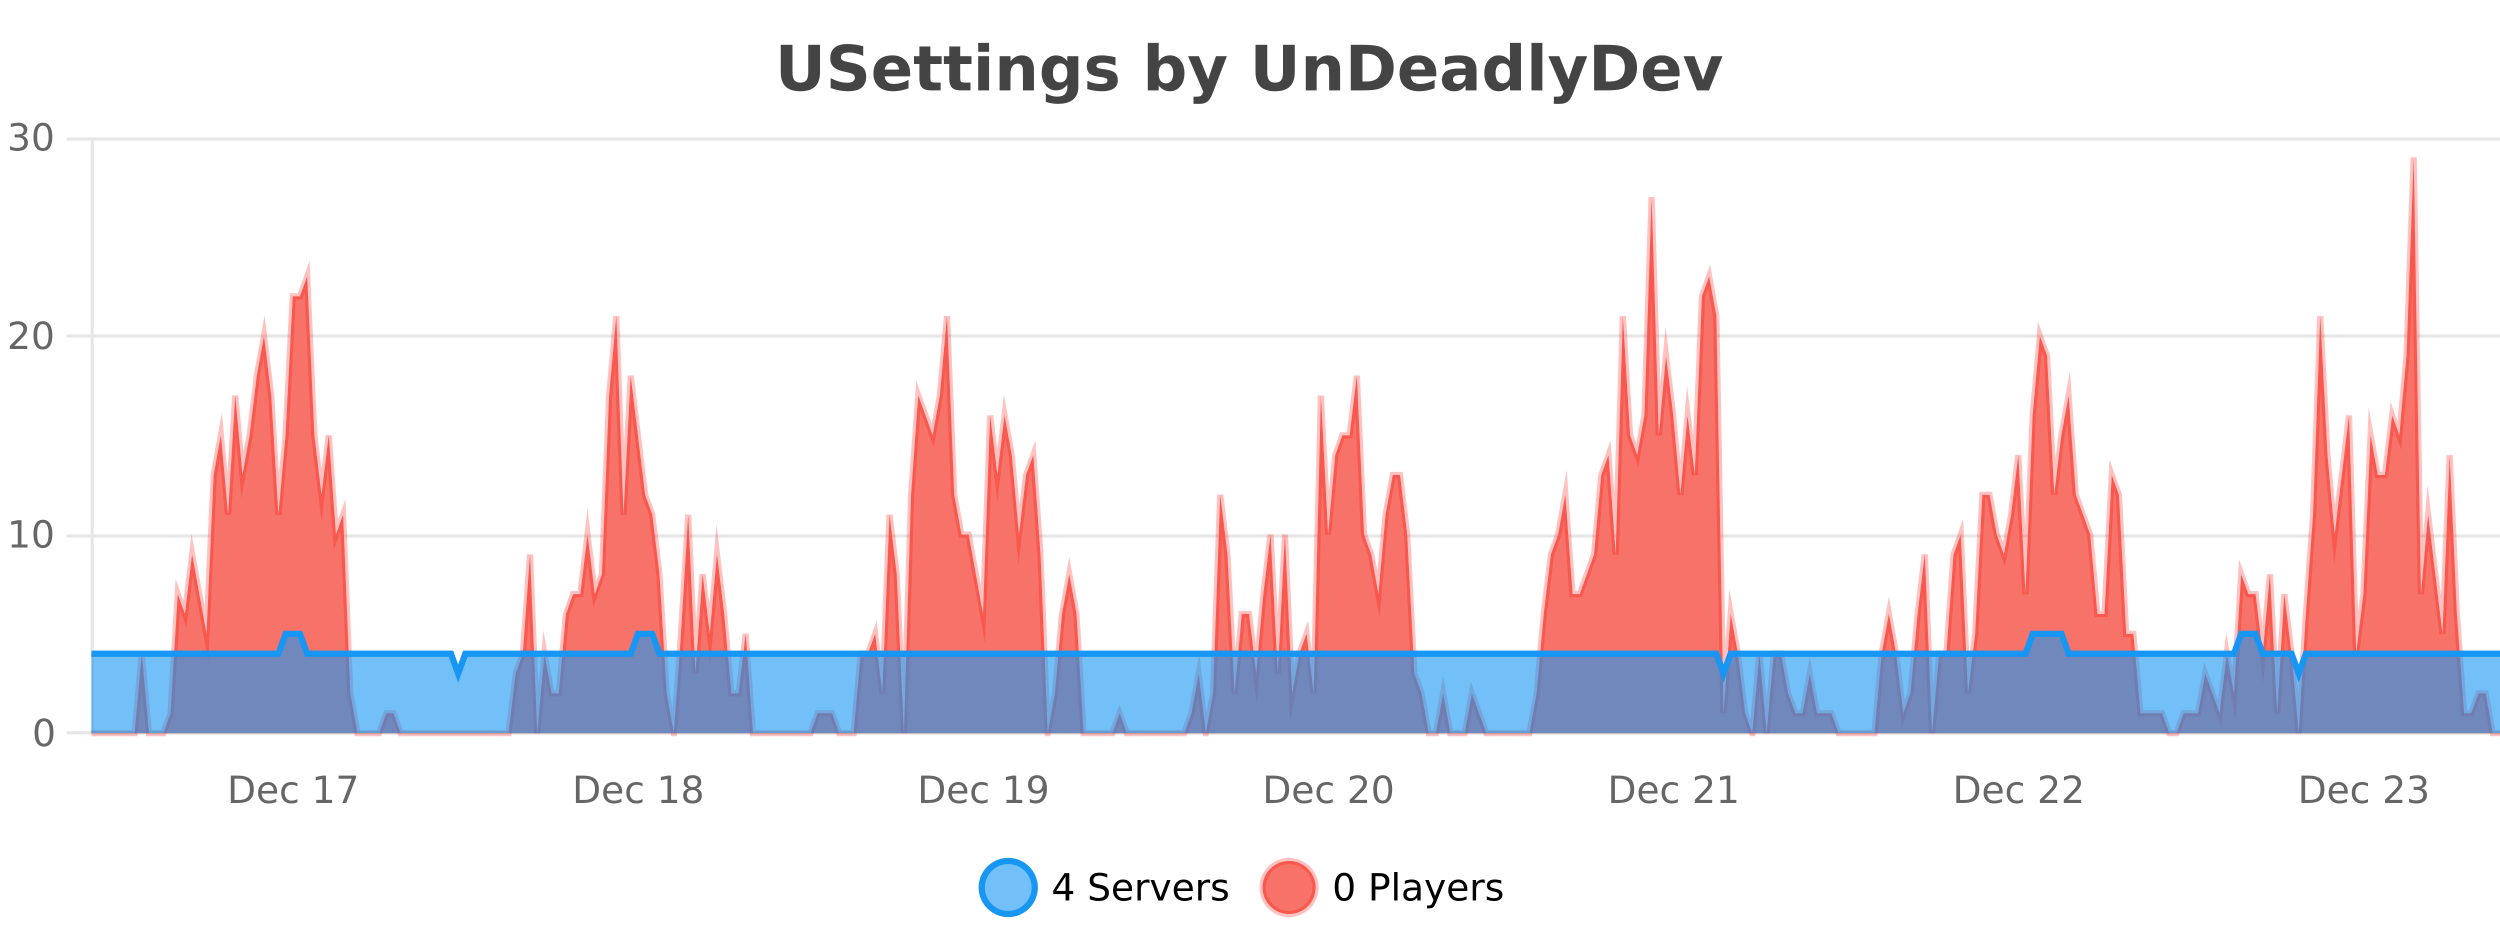
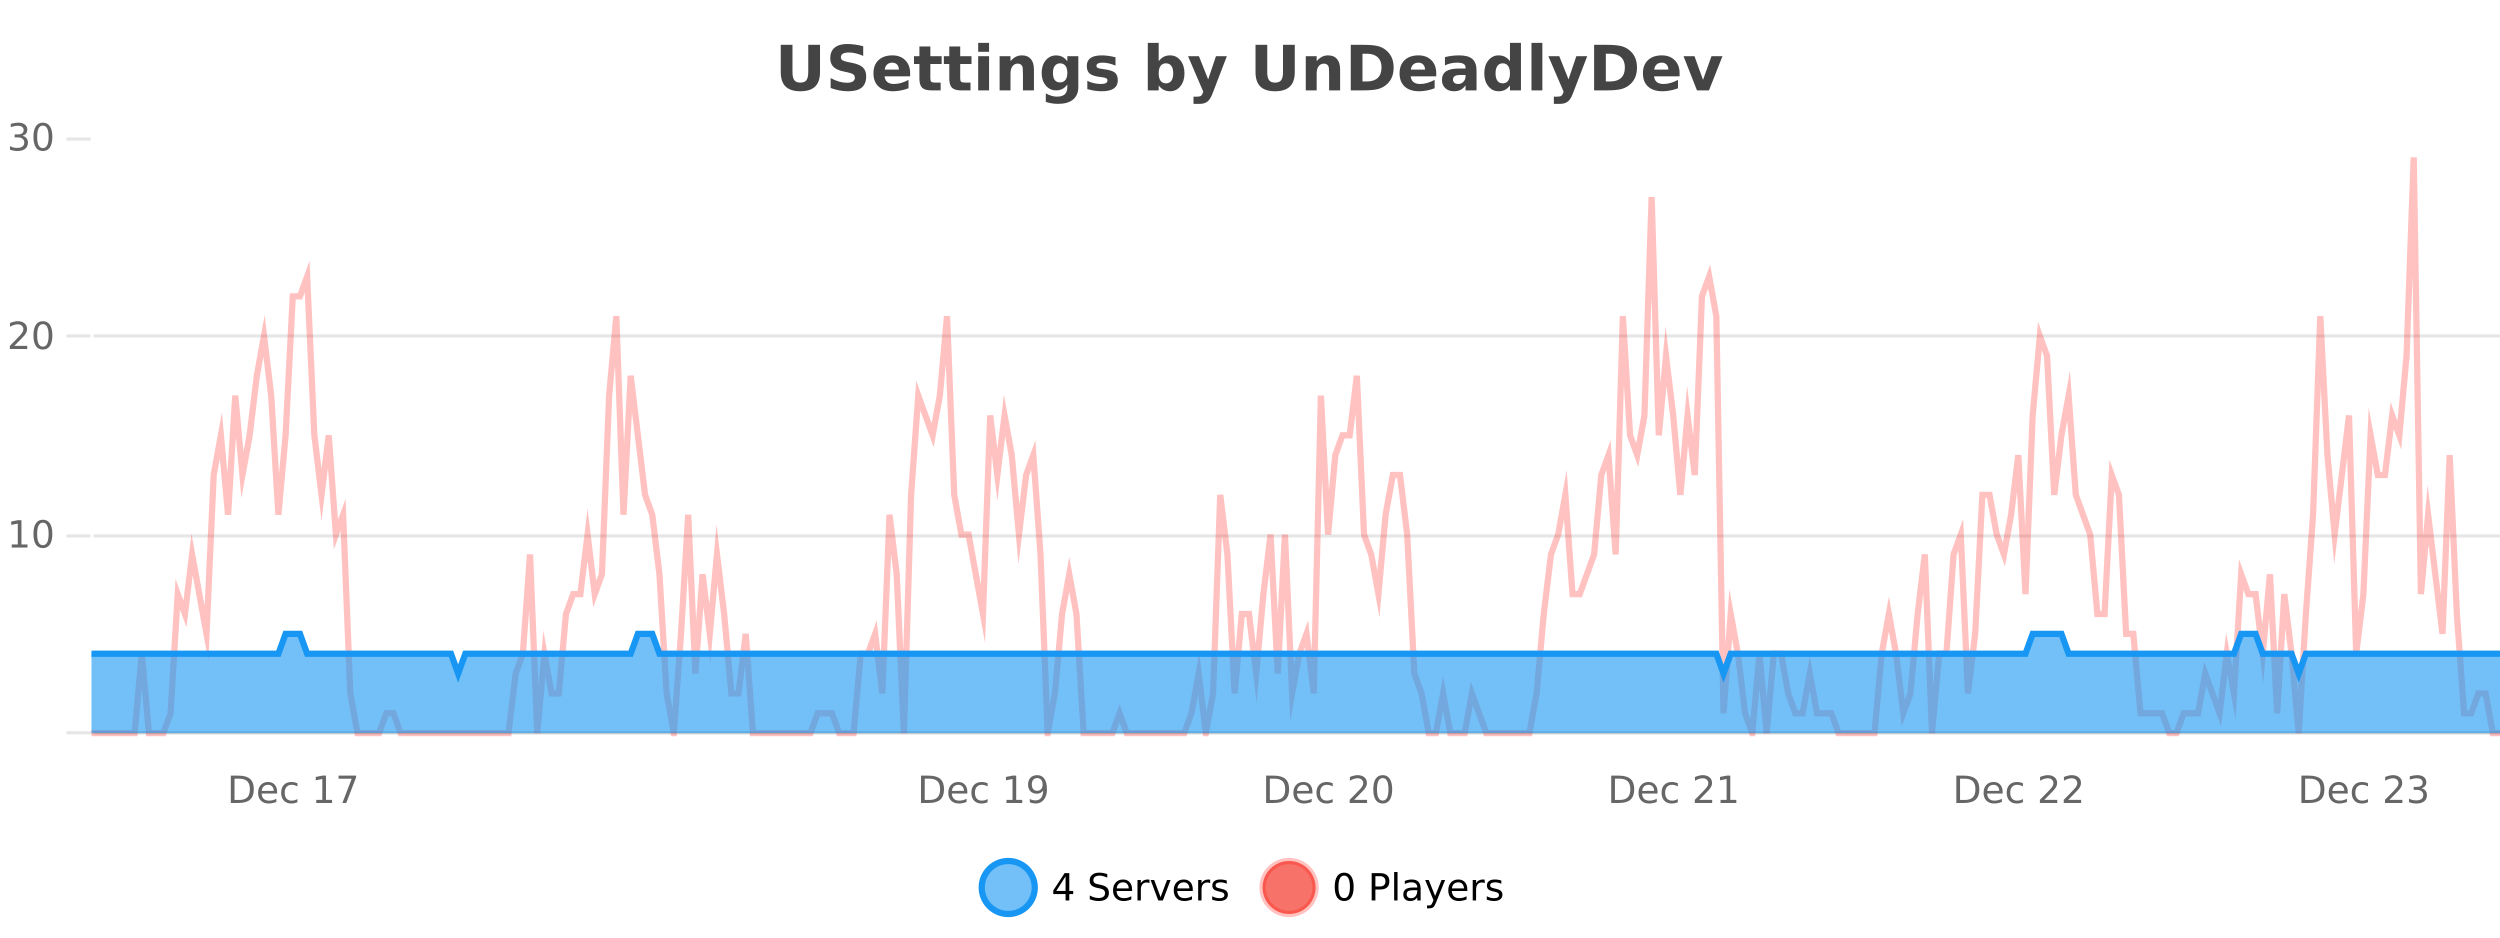
<svg xmlns="http://www.w3.org/2000/svg" width="800pt" height="300pt" viewBox="0 0 800 300" version="1.1">
  <defs>
    <clipPath id="clip1">
      <path d="M 285 263 L 360 263 L 360 300 L 285 300 Z M 285 263 " />
    </clipPath>
    <clipPath id="clip2">
      <path d="M 375 263 L 450 263 L 450 300 L 375 300 Z M 375 263 " />
    </clipPath>
    <clipPath id="clip3">
-       <path d="M 29.27 50 L 800 50 L 800 234.602 L 29.27 234.602 Z M 29.27 50 " />
-     </clipPath>
+       </clipPath>
    <clipPath id="clip4">
      <path d="M 28.27 43 L 800 43 L 800 235.602 L 28.27 235.602 Z M 28.27 43 " />
    </clipPath>
    <clipPath id="clip5">
      <path d="M 29.27 202 L 800 202 L 800 234.602 L 29.27 234.602 Z M 29.27 202 " />
    </clipPath>
    <clipPath id="clip6">
      <path d="M 28.27 174 L 800 174 L 800 235.602 L 28.27 235.602 Z M 28.27 174 " />
    </clipPath>
  </defs>
  <g id="surface1175546">
    <rect x="0" y="0" width="800" height="300" style="fill:rgb(100%,100%,100%);fill-opacity:1;stroke:none;" />
    <path style="fill:none;stroke-width:1;stroke-linecap:butt;stroke-linejoin:miter;stroke:rgb(0%,0%,0%);stroke-opacity:0.098;stroke-miterlimit:10;" d="M 30 234.5 L 800 234.5 " />
    <path style="fill:none;stroke-width:1;stroke-linecap:butt;stroke-linejoin:miter;stroke:rgb(0%,0%,0%);stroke-opacity:0.098;stroke-miterlimit:10;" d="M 21.27 234.5 L 29 234.5 " />
    <path style="fill:none;stroke-width:1;stroke-linecap:butt;stroke-linejoin:miter;stroke:rgb(0%,0%,0%);stroke-opacity:0.098;stroke-miterlimit:10;" d="M 30 171.5 L 800 171.5 " />
    <path style="fill:none;stroke-width:1;stroke-linecap:butt;stroke-linejoin:miter;stroke:rgb(0%,0%,0%);stroke-opacity:0.098;stroke-miterlimit:10;" d="M 21.27 171.5 L 29 171.5 " />
    <path style="fill:none;stroke-width:1;stroke-linecap:butt;stroke-linejoin:miter;stroke:rgb(0%,0%,0%);stroke-opacity:0.098;stroke-miterlimit:10;" d="M 30 107.5 L 800 107.5 " />
    <path style="fill:none;stroke-width:1;stroke-linecap:butt;stroke-linejoin:miter;stroke:rgb(0%,0%,0%);stroke-opacity:0.098;stroke-miterlimit:10;" d="M 21.27 107.5 L 29 107.5 " />
-     <path style="fill:none;stroke-width:1;stroke-linecap:butt;stroke-linejoin:miter;stroke:rgb(0%,0%,0%);stroke-opacity:0.098;stroke-miterlimit:10;" d="M 30 44.5 L 800 44.5 " />
    <path style="fill:none;stroke-width:1;stroke-linecap:butt;stroke-linejoin:miter;stroke:rgb(0%,0%,0%);stroke-opacity:0.098;stroke-miterlimit:10;" d="M 21.27 44.5 L 29 44.5 " />
    <path style=" stroke:none;fill-rule:nonzero;fill:rgb(9.02%,58.824%,95.294%);fill-opacity:0.6;" d="M 331.121 284 C 331.121 288.688 327.324 292.484 322.637 292.484 C 317.953 292.484 314.152 288.688 314.152 284 C 314.152 279.312 317.953 275.516 322.637 275.516 C 327.324 275.516 331.121 279.312 331.121 284 Z M 331.121 284 " />
    <g clip-path="url(#clip1)" clip-rule="nonzero">
      <path style="fill:none;stroke-width:2;stroke-linecap:butt;stroke-linejoin:miter;stroke:rgb(9.02%,58.824%,95.294%);stroke-opacity:1;stroke-miterlimit:10;" d="M 331.121 284 C 331.121 288.688 327.324 292.484 322.637 292.484 C 317.953 292.484 314.152 288.688 314.152 284 C 314.152 279.312 317.953 275.516 322.637 275.516 C 327.324 275.516 331.121 279.312 331.121 284 Z M 331.121 284 " />
    </g>
    <path style=" stroke:none;fill-rule:nonzero;fill:rgb(0%,0%,0%);fill-opacity:1;" d="M 340.984 280.438 L 338 285.109 L 340.984 285.109 Z M 340.672 279.406 L 342.172 279.406 L 342.172 285.109 L 343.422 285.109 L 343.422 286.094 L 342.172 286.094 L 342.172 288.156 L 340.984 288.156 L 340.984 286.094 L 337.047 286.094 L 337.047 284.953 Z M 354.32 279.688 L 354.32 280.844 C 353.871 280.637 353.445 280.48 353.039 280.375 C 352.641 280.262 352.262 280.203 351.898 280.203 C 351.25 280.203 350.75 280.328 350.398 280.578 C 350.055 280.828 349.883 281.188 349.883 281.656 C 349.883 282.043 349.996 282.336 350.227 282.531 C 350.453 282.73 350.898 282.887 351.555 283 L 352.258 283.156 C 353.141 283.324 353.793 283.621 354.211 284.047 C 354.637 284.465 354.852 285.027 354.852 285.734 C 354.852 286.59 354.562 287.234 353.992 287.672 C 353.43 288.109 352.594 288.328 351.492 288.328 C 351.086 288.328 350.648 288.281 350.18 288.188 C 349.711 288.094 349.227 287.953 348.727 287.766 L 348.727 286.547 C 349.203 286.82 349.672 287.023 350.133 287.156 C 350.602 287.293 351.055 287.359 351.492 287.359 C 352.168 287.359 352.688 287.23 353.055 286.969 C 353.43 286.699 353.617 286.32 353.617 285.828 C 353.617 285.402 353.48 285.07 353.211 284.828 C 352.949 284.578 352.516 284.398 351.914 284.281 L 351.195 284.141 C 350.309 283.965 349.668 283.688 349.273 283.312 C 348.887 282.938 348.695 282.418 348.695 281.75 C 348.695 280.969 348.965 280.359 349.508 279.922 C 350.047 279.477 350.797 279.25 351.758 279.25 C 352.172 279.25 352.59 279.289 353.008 279.359 C 353.434 279.434 353.871 279.543 354.32 279.688 Z M 362.266 284.609 L 362.266 285.125 L 357.297 285.125 C 357.348 285.875 357.57 286.445 357.969 286.828 C 358.375 287.215 358.93 287.406 359.641 287.406 C 360.055 287.406 360.457 287.359 360.844 287.266 C 361.238 287.164 361.629 287.008 362.016 286.797 L 362.016 287.828 C 361.617 287.984 361.219 288.105 360.812 288.188 C 360.406 288.281 359.992 288.328 359.578 288.328 C 358.535 288.328 357.707 288.027 357.094 287.422 C 356.477 286.809 356.172 285.98 356.172 284.938 C 356.172 283.867 356.461 283.016 357.047 282.391 C 357.629 281.758 358.41 281.438 359.391 281.438 C 360.273 281.438 360.973 281.727 361.484 282.297 C 362.004 282.859 362.266 283.633 362.266 284.609 Z M 361.188 284.281 C 361.176 283.699 361.008 283.23 360.688 282.875 C 360.363 282.523 359.938 282.344 359.406 282.344 C 358.801 282.344 358.316 282.516 357.953 282.859 C 357.598 283.203 357.395 283.684 357.344 284.297 Z M 367.836 282.594 C 367.711 282.531 367.574 282.484 367.43 282.453 C 367.293 282.414 367.137 282.391 366.961 282.391 C 366.355 282.391 365.887 282.59 365.555 282.984 C 365.23 283.383 365.07 283.953 365.07 284.703 L 365.07 288.156 L 363.992 288.156 L 363.992 281.594 L 365.07 281.594 L 365.07 282.609 C 365.297 282.215 365.594 281.922 365.961 281.734 C 366.324 281.539 366.766 281.438 367.289 281.438 C 367.359 281.438 367.438 281.445 367.523 281.453 C 367.617 281.465 367.715 281.48 367.82 281.5 Z M 368.195 281.594 L 369.336 281.594 L 371.383 287.094 L 373.445 281.594 L 374.586 281.594 L 372.117 288.156 L 370.648 288.156 Z M 381.688 284.609 L 381.688 285.125 L 376.719 285.125 C 376.77 285.875 376.992 286.445 377.391 286.828 C 377.797 287.215 378.352 287.406 379.062 287.406 C 379.477 287.406 379.879 287.359 380.266 287.266 C 380.66 287.164 381.051 287.008 381.438 286.797 L 381.438 287.828 C 381.039 287.984 380.641 288.105 380.234 288.188 C 379.828 288.281 379.414 288.328 379 288.328 C 377.957 288.328 377.129 288.027 376.516 287.422 C 375.898 286.809 375.594 285.98 375.594 284.938 C 375.594 283.867 375.883 283.016 376.469 282.391 C 377.051 281.758 377.832 281.438 378.812 281.438 C 379.695 281.438 380.395 281.727 380.906 282.297 C 381.426 282.859 381.688 283.633 381.688 284.609 Z M 380.609 284.281 C 380.598 283.699 380.43 283.23 380.109 282.875 C 379.785 282.523 379.359 282.344 378.828 282.344 C 378.223 282.344 377.738 282.516 377.375 282.859 C 377.02 283.203 376.816 283.684 376.766 284.297 Z M 387.258 282.594 C 387.133 282.531 386.996 282.484 386.852 282.453 C 386.715 282.414 386.559 282.391 386.383 282.391 C 385.777 282.391 385.309 282.59 384.977 282.984 C 384.652 283.383 384.492 283.953 384.492 284.703 L 384.492 288.156 L 383.414 288.156 L 383.414 281.594 L 384.492 281.594 L 384.492 282.609 C 384.719 282.215 385.016 281.922 385.383 281.734 C 385.746 281.539 386.188 281.438 386.711 281.438 C 386.781 281.438 386.859 281.445 386.945 281.453 C 387.039 281.465 387.137 281.48 387.242 281.5 Z M 392.562 281.781 L 392.562 282.812 C 392.258 282.656 391.941 282.543 391.609 282.469 C 391.285 282.387 390.945 282.344 390.594 282.344 C 390.062 282.344 389.66 282.43 389.391 282.594 C 389.117 282.75 388.984 282.996 388.984 283.328 C 388.984 283.578 389.078 283.777 389.266 283.922 C 389.461 284.059 389.852 284.188 390.438 284.312 L 390.797 284.406 C 391.566 284.562 392.113 284.793 392.438 285.094 C 392.758 285.398 392.922 285.812 392.922 286.344 C 392.922 286.961 392.676 287.445 392.188 287.797 C 391.707 288.152 391.047 288.328 390.203 288.328 C 389.848 288.328 389.477 288.289 389.094 288.219 C 388.719 288.156 388.32 288.059 387.906 287.922 L 387.906 286.797 C 388.301 287.008 388.691 287.164 389.078 287.266 C 389.461 287.371 389.848 287.422 390.234 287.422 C 390.734 287.422 391.117 287.34 391.391 287.172 C 391.672 286.996 391.812 286.746 391.812 286.422 C 391.812 286.133 391.711 285.906 391.516 285.75 C 391.316 285.594 390.883 285.445 390.219 285.297 L 389.844 285.219 C 389.176 285.074 388.691 284.855 388.391 284.562 C 388.098 284.273 387.953 283.875 387.953 283.375 C 387.953 282.75 388.172 282.273 388.609 281.938 C 389.047 281.605 389.664 281.438 390.469 281.438 C 390.863 281.438 391.238 281.469 391.594 281.531 C 391.945 281.586 392.27 281.668 392.562 281.781 Z M 332.637 277.016 " />
    <path style=" stroke:none;fill-rule:nonzero;fill:rgb(96.863%,44.706%,40.784%);fill-opacity:1;" d="M 420.988 284 C 420.988 288.688 417.191 292.484 412.504 292.484 C 407.82 292.484 404.02 288.688 404.02 284 C 404.02 279.312 407.82 275.516 412.504 275.516 C 417.191 275.516 420.988 279.312 420.988 284 Z M 420.988 284 " />
    <g clip-path="url(#clip2)" clip-rule="nonzero">
      <path style="fill:none;stroke-width:2;stroke-linecap:butt;stroke-linejoin:miter;stroke:rgb(100%,4.706%,0%);stroke-opacity:0.247;stroke-miterlimit:10;" d="M 420.988 284 C 420.988 288.688 417.191 292.484 412.504 292.484 C 407.82 292.484 404.02 288.688 404.02 284 C 404.02 279.312 407.82 275.516 412.504 275.516 C 417.191 275.516 420.988 279.312 420.988 284 Z M 420.988 284 " />
    </g>
    <path style=" stroke:none;fill-rule:nonzero;fill:rgb(0%,0%,0%);fill-opacity:1;" d="M 430.133 280.188 C 429.527 280.188 429.07 280.492 428.758 281.094 C 428.453 281.688 428.305 282.59 428.305 283.797 C 428.305 284.996 428.453 285.898 428.758 286.5 C 429.07 287.094 429.527 287.391 430.133 287.391 C 430.746 287.391 431.203 287.094 431.508 286.5 C 431.82 285.898 431.977 284.996 431.977 283.797 C 431.977 282.59 431.82 281.688 431.508 281.094 C 431.203 280.492 430.746 280.188 430.133 280.188 Z M 430.133 279.25 C 431.109 279.25 431.859 279.641 432.383 280.422 C 432.902 281.195 433.164 282.32 433.164 283.797 C 433.164 285.266 432.902 286.391 432.383 287.172 C 431.859 287.945 431.109 288.328 430.133 288.328 C 429.152 288.328 428.402 287.945 427.883 287.172 C 427.371 286.391 427.117 285.266 427.117 283.797 C 427.117 282.32 427.371 281.195 427.883 280.422 C 428.402 279.641 429.152 279.25 430.133 279.25 Z M 440.125 280.375 L 440.125 283.672 L 441.609 283.672 C 442.16 283.672 442.586 283.531 442.891 283.25 C 443.191 282.961 443.344 282.547 443.344 282.016 C 443.344 281.496 443.191 281.094 442.891 280.812 C 442.586 280.523 442.16 280.375 441.609 280.375 Z M 438.938 279.406 L 441.609 279.406 C 442.598 279.406 443.344 279.633 443.844 280.078 C 444.344 280.516 444.594 281.164 444.594 282.016 C 444.594 282.883 444.344 283.539 443.844 283.984 C 443.344 284.422 442.598 284.641 441.609 284.641 L 440.125 284.641 L 440.125 288.156 L 438.938 288.156 Z M 446.129 279.031 L 447.207 279.031 L 447.207 288.156 L 446.129 288.156 Z M 452.445 284.859 C 451.578 284.859 450.977 284.961 450.633 285.156 C 450.297 285.355 450.133 285.695 450.133 286.172 C 450.133 286.559 450.258 286.867 450.508 287.094 C 450.766 287.312 451.109 287.422 451.539 287.422 C 452.141 287.422 452.621 287.215 452.977 286.797 C 453.34 286.371 453.523 285.805 453.523 285.094 L 453.523 284.859 Z M 454.602 284.406 L 454.602 288.156 L 453.523 288.156 L 453.523 287.156 C 453.273 287.555 452.965 287.852 452.602 288.047 C 452.234 288.234 451.789 288.328 451.258 288.328 C 450.578 288.328 450.043 288.141 449.648 287.766 C 449.25 287.383 449.055 286.875 449.055 286.25 C 449.055 285.512 449.297 284.953 449.789 284.578 C 450.289 284.203 451.027 284.016 452.008 284.016 L 453.523 284.016 L 453.523 283.906 C 453.523 283.406 453.355 283.023 453.023 282.75 C 452.699 282.48 452.246 282.344 451.664 282.344 C 451.289 282.344 450.918 282.391 450.555 282.484 C 450.199 282.578 449.859 282.715 449.539 282.891 L 449.539 281.891 C 449.934 281.734 450.312 281.621 450.68 281.547 C 451.055 281.477 451.418 281.438 451.773 281.438 C 452.719 281.438 453.43 281.684 453.898 282.172 C 454.367 282.664 454.602 283.406 454.602 284.406 Z M 459.551 288.766 C 459.246 289.547 458.949 290.055 458.66 290.297 C 458.367 290.535 457.98 290.656 457.504 290.656 L 456.645 290.656 L 456.645 289.75 L 457.27 289.75 C 457.57 289.75 457.801 289.676 457.957 289.531 C 458.121 289.395 458.305 289.066 458.504 288.547 L 458.707 288.047 L 456.051 281.594 L 457.191 281.594 L 459.238 286.719 L 461.301 281.594 L 462.441 281.594 Z M 469.543 284.609 L 469.543 285.125 L 464.574 285.125 C 464.625 285.875 464.848 286.445 465.246 286.828 C 465.652 287.215 466.207 287.406 466.918 287.406 C 467.332 287.406 467.734 287.359 468.121 287.266 C 468.516 287.164 468.906 287.008 469.293 286.797 L 469.293 287.828 C 468.895 287.984 468.496 288.105 468.09 288.188 C 467.684 288.281 467.27 288.328 466.855 288.328 C 465.812 288.328 464.984 288.027 464.371 287.422 C 463.754 286.809 463.449 285.98 463.449 284.938 C 463.449 283.867 463.738 283.016 464.324 282.391 C 464.906 281.758 465.688 281.438 466.668 281.438 C 467.551 281.438 468.25 281.727 468.762 282.297 C 469.281 282.859 469.543 283.633 469.543 284.609 Z M 468.465 284.281 C 468.453 283.699 468.285 283.23 467.965 282.875 C 467.641 282.523 467.215 282.344 466.684 282.344 C 466.078 282.344 465.594 282.516 465.23 282.859 C 464.875 283.203 464.672 283.684 464.621 284.297 Z M 475.113 282.594 C 474.988 282.531 474.852 282.484 474.707 282.453 C 474.57 282.414 474.414 282.391 474.238 282.391 C 473.633 282.391 473.164 282.59 472.832 282.984 C 472.508 283.383 472.348 283.953 472.348 284.703 L 472.348 288.156 L 471.27 288.156 L 471.27 281.594 L 472.348 281.594 L 472.348 282.609 C 472.574 282.215 472.871 281.922 473.238 281.734 C 473.602 281.539 474.043 281.438 474.566 281.438 C 474.637 281.438 474.715 281.445 474.801 281.453 C 474.895 281.465 474.992 281.48 475.098 281.5 Z M 480.422 281.781 L 480.422 282.812 C 480.117 282.656 479.801 282.543 479.469 282.469 C 479.145 282.387 478.805 282.344 478.453 282.344 C 477.922 282.344 477.52 282.43 477.25 282.594 C 476.977 282.75 476.844 282.996 476.844 283.328 C 476.844 283.578 476.938 283.777 477.125 283.922 C 477.32 284.059 477.711 284.188 478.297 284.312 L 478.656 284.406 C 479.426 284.562 479.973 284.793 480.297 285.094 C 480.617 285.398 480.781 285.812 480.781 286.344 C 480.781 286.961 480.535 287.445 480.047 287.797 C 479.566 288.152 478.906 288.328 478.062 288.328 C 477.707 288.328 477.336 288.289 476.953 288.219 C 476.578 288.156 476.18 288.059 475.766 287.922 L 475.766 286.797 C 476.16 287.008 476.551 287.164 476.938 287.266 C 477.32 287.371 477.707 287.422 478.094 287.422 C 478.594 287.422 478.977 287.34 479.25 287.172 C 479.531 286.996 479.672 286.746 479.672 286.422 C 479.672 286.133 479.57 285.906 479.375 285.75 C 479.176 285.594 478.742 285.445 478.078 285.297 L 477.703 285.219 C 477.035 285.074 476.551 284.855 476.25 284.562 C 475.957 284.273 475.812 283.875 475.812 283.375 C 475.812 282.75 476.031 282.273 476.469 281.938 C 476.906 281.605 477.523 281.438 478.328 281.438 C 478.723 281.438 479.098 281.469 479.453 281.531 C 479.805 281.586 480.129 281.668 480.422 281.781 Z M 422.504 277.016 " />
    <path style=" stroke:none;fill-rule:nonzero;fill:rgb(26.667%,26.667%,26.667%);fill-opacity:1;" d="M 249.844 14.344 L 253.594 14.344 L 253.594 23.078 C 253.594 24.289 253.789 25.152 254.188 25.672 C 254.582 26.184 255.223 26.438 256.109 26.438 C 257.016 26.438 257.66 26.184 258.047 25.672 C 258.441 25.152 258.641 24.289 258.641 23.078 L 258.641 14.344 L 262.406 14.344 L 262.406 23.078 C 262.406 25.141 261.883 26.68 260.844 27.688 C 259.812 28.699 258.234 29.203 256.109 29.203 C 253.992 29.203 252.422 28.699 251.391 27.688 C 250.359 26.68 249.844 25.141 249.844 23.078 Z M 276.227 14.797 L 276.227 17.891 C 275.422 17.527 274.641 17.258 273.883 17.078 C 273.121 16.891 272.402 16.797 271.727 16.797 C 270.828 16.797 270.164 16.922 269.727 17.172 C 269.297 17.422 269.086 17.809 269.086 18.328 C 269.086 18.715 269.23 19.016 269.523 19.234 C 269.812 19.453 270.34 19.641 271.102 19.797 L 272.695 20.125 C 274.32 20.449 275.469 20.945 276.148 21.609 C 276.836 22.277 277.18 23.219 277.18 24.438 C 277.18 26.043 276.699 27.242 275.742 28.031 C 274.793 28.812 273.34 29.203 271.383 29.203 C 270.453 29.203 269.523 29.113 268.586 28.938 C 267.656 28.762 266.73 28.5 265.805 28.156 L 265.805 24.984 C 266.73 25.484 267.625 25.859 268.492 26.109 C 269.367 26.359 270.211 26.484 271.023 26.484 C 271.844 26.484 272.469 26.352 272.898 26.078 C 273.336 25.797 273.555 25.402 273.555 24.891 C 273.555 24.445 273.402 24.094 273.102 23.844 C 272.809 23.594 272.219 23.371 271.336 23.172 L 269.883 22.859 C 268.422 22.547 267.355 22.055 266.68 21.375 C 266.012 20.688 265.68 19.762 265.68 18.594 C 265.68 17.148 266.148 16.031 267.086 15.25 C 268.023 14.469 269.371 14.078 271.133 14.078 C 271.934 14.078 272.758 14.141 273.602 14.266 C 274.445 14.383 275.32 14.559 276.227 14.797 Z M 291.238 23.422 L 291.238 24.422 L 283.066 24.422 C 283.148 25.246 283.445 25.859 283.957 26.266 C 284.465 26.672 285.176 26.875 286.082 26.875 C 286.82 26.875 287.574 26.766 288.348 26.547 C 289.117 26.328 289.91 26 290.723 25.562 L 290.723 28.25 C 289.898 28.562 289.07 28.797 288.238 28.953 C 287.414 29.117 286.59 29.203 285.77 29.203 C 283.789 29.203 282.246 28.703 281.145 27.703 C 280.051 26.695 279.504 25.281 279.504 23.469 C 279.504 21.68 280.039 20.273 281.113 19.25 C 282.195 18.23 283.68 17.719 285.566 17.719 C 287.285 17.719 288.66 18.242 289.691 19.281 C 290.723 20.312 291.238 21.695 291.238 23.422 Z M 287.645 22.266 C 287.645 21.602 287.449 21.062 287.066 20.656 C 286.68 20.25 286.176 20.047 285.551 20.047 C 284.871 20.047 284.32 20.242 283.895 20.625 C 283.477 21 283.215 21.547 283.113 22.266 Z M 297.711 14.875 L 297.711 17.984 L 301.32 17.984 L 301.32 20.484 L 297.711 20.484 L 297.711 25.125 C 297.711 25.637 297.809 25.98 298.008 26.156 C 298.215 26.336 298.617 26.422 299.211 26.422 L 301.008 26.422 L 301.008 28.922 L 298.008 28.922 C 296.633 28.922 295.652 28.637 295.07 28.062 C 294.496 27.48 294.211 26.5 294.211 25.125 L 294.211 20.484 L 292.477 20.484 L 292.477 17.984 L 294.211 17.984 L 294.211 14.875 Z M 307.27 14.875 L 307.27 17.984 L 310.879 17.984 L 310.879 20.484 L 307.27 20.484 L 307.27 25.125 C 307.27 25.637 307.367 25.98 307.566 26.156 C 307.773 26.336 308.176 26.422 308.77 26.422 L 310.566 26.422 L 310.566 28.922 L 307.566 28.922 C 306.191 28.922 305.211 28.637 304.629 28.062 C 304.055 27.48 303.77 26.5 303.77 25.125 L 303.77 20.484 L 302.035 20.484 L 302.035 17.984 L 303.77 17.984 L 303.77 14.875 Z M 313.016 17.984 L 316.5 17.984 L 316.5 28.922 L 313.016 28.922 Z M 313.016 13.719 L 316.5 13.719 L 316.5 16.578 L 313.016 16.578 Z M 330.859 22.266 L 330.859 28.922 L 327.344 28.922 L 327.344 23.828 C 327.344 22.883 327.32 22.23 327.281 21.875 C 327.238 21.512 327.164 21.246 327.062 21.078 C 326.926 20.852 326.738 20.672 326.5 20.547 C 326.27 20.422 326.004 20.359 325.703 20.359 C 324.973 20.359 324.398 20.641 323.984 21.203 C 323.566 21.766 323.359 22.547 323.359 23.547 L 323.359 28.922 L 319.875 28.922 L 319.875 17.984 L 323.359 17.984 L 323.359 19.578 C 323.891 18.945 324.453 18.477 325.047 18.172 C 325.641 17.871 326.289 17.719 327 17.719 C 328.27 17.719 329.227 18.109 329.875 18.891 C 330.531 19.664 330.859 20.789 330.859 22.266 Z M 341.547 27.062 C 341.066 27.699 340.535 28.168 339.953 28.469 C 339.367 28.773 338.695 28.922 337.938 28.922 C 336.602 28.922 335.5 28.398 334.625 27.344 C 333.758 26.293 333.328 24.953 333.328 23.328 C 333.328 21.695 333.758 20.355 334.625 19.312 C 335.5 18.262 336.602 17.734 337.938 17.734 C 338.695 17.734 339.367 17.887 339.953 18.188 C 340.535 18.492 341.066 18.965 341.547 19.609 L 341.547 17.984 L 345.062 17.984 L 345.062 27.812 C 345.062 29.57 344.504 30.914 343.391 31.844 C 342.285 32.77 340.676 33.234 338.562 33.234 C 337.883 33.234 337.223 33.18 336.578 33.078 C 335.941 32.973 335.301 32.816 334.656 32.609 L 334.656 29.875 C 335.27 30.227 335.867 30.488 336.453 30.656 C 337.035 30.832 337.625 30.922 338.219 30.922 C 339.363 30.922 340.203 30.672 340.734 30.172 C 341.273 29.672 341.547 28.887 341.547 27.812 Z M 339.234 20.266 C 338.516 20.266 337.953 20.531 337.547 21.062 C 337.141 21.594 336.938 22.352 336.938 23.328 C 336.938 24.328 337.129 25.09 337.516 25.609 C 337.91 26.121 338.484 26.375 339.234 26.375 C 339.961 26.375 340.531 26.109 340.938 25.578 C 341.344 25.047 341.547 24.297 341.547 23.328 C 341.547 22.352 341.344 21.594 340.938 21.062 C 340.531 20.531 339.961 20.266 339.234 20.266 Z M 356.961 18.328 L 356.961 20.984 C 356.219 20.672 355.5 20.438 354.805 20.281 C 354.105 20.125 353.445 20.047 352.82 20.047 C 352.164 20.047 351.672 20.133 351.352 20.297 C 351.027 20.465 350.867 20.719 350.867 21.062 C 350.867 21.344 350.984 21.559 351.227 21.703 C 351.477 21.852 351.914 21.961 352.539 22.031 L 353.164 22.125 C 354.953 22.355 356.156 22.73 356.773 23.25 C 357.387 23.773 357.695 24.59 357.695 25.703 C 357.695 26.871 357.262 27.746 356.398 28.328 C 355.543 28.914 354.266 29.203 352.57 29.203 C 351.84 29.203 351.09 29.145 350.32 29.031 C 349.547 28.918 348.758 28.746 347.945 28.516 L 347.945 25.859 C 348.641 26.203 349.355 26.461 350.086 26.625 C 350.812 26.793 351.559 26.875 352.32 26.875 C 353.008 26.875 353.523 26.781 353.867 26.594 C 354.211 26.406 354.383 26.125 354.383 25.75 C 354.383 25.438 354.262 25.211 354.023 25.062 C 353.781 24.906 353.309 24.789 352.602 24.703 L 351.992 24.625 C 350.43 24.43 349.336 24.07 348.711 23.547 C 348.086 23.016 347.773 22.215 347.773 21.141 C 347.773 19.984 348.168 19.125 348.961 18.562 C 349.762 18 350.98 17.719 352.617 17.719 C 353.262 17.719 353.938 17.773 354.648 17.875 C 355.355 17.969 356.125 18.121 356.961 18.328 Z M 373.109 26.672 C 373.859 26.672 374.43 26.402 374.828 25.859 C 375.223 25.309 375.422 24.512 375.422 23.469 C 375.422 22.43 375.223 21.637 374.828 21.094 C 374.43 20.543 373.859 20.266 373.109 20.266 C 372.359 20.266 371.781 20.543 371.375 21.094 C 370.977 21.637 370.781 22.43 370.781 23.469 C 370.781 24.5 370.977 25.293 371.375 25.844 C 371.781 26.398 372.359 26.672 373.109 26.672 Z M 370.781 19.578 C 371.27 18.945 371.805 18.477 372.391 18.172 C 372.973 17.871 373.645 17.719 374.406 17.719 C 375.758 17.719 376.867 18.258 377.734 19.328 C 378.598 20.402 379.031 21.781 379.031 23.469 C 379.031 25.148 378.598 26.523 377.734 27.594 C 376.867 28.668 375.758 29.203 374.406 29.203 C 373.645 29.203 372.973 29.051 372.391 28.75 C 371.805 28.449 371.27 27.98 370.781 27.344 L 370.781 28.922 L 367.297 28.922 L 367.297 13.719 L 370.781 13.719 Z M 380.172 17.984 L 383.656 17.984 L 386.609 25.406 L 389.109 17.984 L 392.594 17.984 L 388 29.953 C 387.539 31.172 387 32.02 386.375 32.5 C 385.758 32.988 384.953 33.234 383.953 33.234 L 381.922 33.234 L 381.922 30.938 L 383.016 30.938 C 383.609 30.938 384.039 30.844 384.312 30.656 C 384.582 30.469 384.789 30.129 384.938 29.641 L 385.047 29.344 Z M 401.766 14.344 L 405.516 14.344 L 405.516 23.078 C 405.516 24.289 405.711 25.152 406.109 25.672 C 406.504 26.184 407.145 26.438 408.031 26.438 C 408.938 26.438 409.582 26.184 409.969 25.672 C 410.363 25.152 410.562 24.289 410.562 23.078 L 410.562 14.344 L 414.328 14.344 L 414.328 23.078 C 414.328 25.141 413.805 26.68 412.766 27.688 C 411.734 28.699 410.156 29.203 408.031 29.203 C 405.914 29.203 404.344 28.699 403.312 27.688 C 402.281 26.68 401.766 25.141 401.766 23.078 Z M 428.836 22.266 L 428.836 28.922 L 425.32 28.922 L 425.32 23.828 C 425.32 22.883 425.297 22.23 425.258 21.875 C 425.215 21.512 425.141 21.246 425.039 21.078 C 424.902 20.852 424.715 20.672 424.477 20.547 C 424.246 20.422 423.98 20.359 423.68 20.359 C 422.949 20.359 422.375 20.641 421.961 21.203 C 421.543 21.766 421.336 22.547 421.336 23.547 L 421.336 28.922 L 417.852 28.922 L 417.852 17.984 L 421.336 17.984 L 421.336 19.578 C 421.867 18.945 422.43 18.477 423.023 18.172 C 423.617 17.871 424.266 17.719 424.977 17.719 C 426.246 17.719 427.203 18.109 427.852 18.891 C 428.508 19.664 428.836 20.789 428.836 22.266 Z M 435.996 17.188 L 435.996 26.078 L 437.34 26.078 C 438.879 26.078 440.059 25.699 440.871 24.938 C 441.684 24.18 442.09 23.07 442.09 21.609 C 442.09 20.172 441.684 19.078 440.871 18.328 C 440.066 17.57 438.891 17.188 437.34 17.188 Z M 432.246 14.344 L 436.199 14.344 C 438.418 14.344 440.066 14.5 441.152 14.812 C 442.234 15.125 443.16 15.664 443.934 16.422 C 444.621 17.078 445.129 17.84 445.465 18.703 C 445.797 19.559 445.965 20.527 445.965 21.609 C 445.965 22.715 445.797 23.699 445.465 24.562 C 445.129 25.43 444.621 26.188 443.934 26.844 C 443.152 27.594 442.215 28.133 441.121 28.453 C 440.027 28.766 438.387 28.922 436.199 28.922 L 432.246 28.922 Z M 459.598 23.422 L 459.598 24.422 L 451.426 24.422 C 451.508 25.246 451.805 25.859 452.316 26.266 C 452.824 26.672 453.535 26.875 454.441 26.875 C 455.18 26.875 455.934 26.766 456.707 26.547 C 457.477 26.328 458.27 26 459.082 25.562 L 459.082 28.25 C 458.258 28.562 457.43 28.797 456.598 28.953 C 455.773 29.117 454.949 29.203 454.129 29.203 C 452.148 29.203 450.605 28.703 449.504 27.703 C 448.41 26.695 447.863 25.281 447.863 23.469 C 447.863 21.68 448.398 20.273 449.473 19.25 C 450.555 18.23 452.039 17.719 453.926 17.719 C 455.645 17.719 457.02 18.242 458.051 19.281 C 459.082 20.312 459.598 21.695 459.598 23.422 Z M 456.004 22.266 C 456.004 21.602 455.809 21.062 455.426 20.656 C 455.039 20.25 454.535 20.047 453.91 20.047 C 453.23 20.047 452.68 20.242 452.254 20.625 C 451.836 21 451.574 21.547 451.473 22.266 Z M 467.148 24 C 466.418 24 465.871 24.125 465.508 24.375 C 465.141 24.617 464.961 24.98 464.961 25.469 C 464.961 25.906 465.105 26.25 465.398 26.5 C 465.699 26.75 466.109 26.875 466.633 26.875 C 467.289 26.875 467.84 26.641 468.289 26.172 C 468.746 25.703 468.977 25.117 468.977 24.406 L 468.977 24 Z M 472.492 22.688 L 472.492 28.922 L 468.977 28.922 L 468.977 27.297 C 468.508 27.965 467.977 28.449 467.383 28.75 C 466.797 29.051 466.086 29.203 465.242 29.203 C 464.117 29.203 463.199 28.875 462.492 28.219 C 461.781 27.555 461.43 26.695 461.43 25.641 C 461.43 24.359 461.867 23.422 462.742 22.828 C 463.625 22.227 465.016 21.922 466.914 21.922 L 468.977 21.922 L 468.977 21.641 C 468.977 21.09 468.758 20.688 468.32 20.438 C 467.883 20.18 467.199 20.047 466.273 20.047 C 465.523 20.047 464.824 20.125 464.18 20.281 C 463.531 20.43 462.934 20.648 462.383 20.938 L 462.383 18.281 C 463.133 18.094 463.883 17.953 464.633 17.859 C 465.391 17.766 466.152 17.719 466.914 17.719 C 468.883 17.719 470.305 18.109 471.18 18.891 C 472.055 19.664 472.492 20.93 472.492 22.688 Z M 483.188 19.578 L 483.188 13.719 L 486.703 13.719 L 486.703 28.922 L 483.188 28.922 L 483.188 27.344 C 482.707 27.992 482.176 28.465 481.594 28.766 C 481.008 29.055 480.336 29.203 479.578 29.203 C 478.234 29.203 477.129 28.668 476.266 27.594 C 475.398 26.523 474.969 25.148 474.969 23.469 C 474.969 21.781 475.398 20.402 476.266 19.328 C 477.129 18.258 478.234 17.719 479.578 17.719 C 480.336 17.719 481.008 17.871 481.594 18.172 C 482.176 18.477 482.707 18.945 483.188 19.578 Z M 480.875 26.672 C 481.625 26.672 482.195 26.402 482.594 25.859 C 482.988 25.309 483.188 24.512 483.188 23.469 C 483.188 22.43 482.988 21.637 482.594 21.094 C 482.195 20.543 481.625 20.266 480.875 20.266 C 480.133 20.266 479.566 20.543 479.172 21.094 C 478.773 21.637 478.578 22.43 478.578 23.469 C 478.578 24.512 478.773 25.309 479.172 25.859 C 479.566 26.402 480.133 26.672 480.875 26.672 Z M 490.07 13.719 L 493.555 13.719 L 493.555 28.922 L 490.07 28.922 Z M 495.484 17.984 L 498.969 17.984 L 501.922 25.406 L 504.422 17.984 L 507.906 17.984 L 503.312 29.953 C 502.852 31.172 502.312 32.02 501.688 32.5 C 501.07 32.988 500.266 33.234 499.266 33.234 L 497.234 33.234 L 497.234 30.938 L 498.328 30.938 C 498.922 30.938 499.352 30.844 499.625 30.656 C 499.895 30.469 500.102 30.129 500.25 29.641 L 500.359 29.344 Z M 513.867 17.188 L 513.867 26.078 L 515.211 26.078 C 516.75 26.078 517.93 25.699 518.742 24.938 C 519.555 24.18 519.961 23.07 519.961 21.609 C 519.961 20.172 519.555 19.078 518.742 18.328 C 517.938 17.57 516.762 17.188 515.211 17.188 Z M 510.117 14.344 L 514.07 14.344 C 516.289 14.344 517.938 14.5 519.023 14.812 C 520.105 15.125 521.031 15.664 521.805 16.422 C 522.492 17.078 523 17.84 523.336 18.703 C 523.668 19.559 523.836 20.527 523.836 21.609 C 523.836 22.715 523.668 23.699 523.336 24.562 C 523 25.43 522.492 26.188 521.805 26.844 C 521.023 27.594 520.086 28.133 518.992 28.453 C 517.898 28.766 516.258 28.922 514.07 28.922 L 510.117 28.922 Z M 537.469 23.422 L 537.469 24.422 L 529.297 24.422 C 529.379 25.246 529.676 25.859 530.188 26.266 C 530.695 26.672 531.406 26.875 532.312 26.875 C 533.051 26.875 533.805 26.766 534.578 26.547 C 535.348 26.328 536.141 26 536.953 25.562 L 536.953 28.25 C 536.129 28.562 535.301 28.797 534.469 28.953 C 533.645 29.117 532.82 29.203 532 29.203 C 530.02 29.203 528.477 28.703 527.375 27.703 C 526.281 26.695 525.734 25.281 525.734 23.469 C 525.734 21.68 526.27 20.273 527.344 19.25 C 528.426 18.23 529.91 17.719 531.797 17.719 C 533.516 17.719 534.891 18.242 535.922 19.281 C 536.953 20.312 537.469 21.695 537.469 23.422 Z M 533.875 22.266 C 533.875 21.602 533.68 21.062 533.297 20.656 C 532.91 20.25 532.406 20.047 531.781 20.047 C 531.102 20.047 530.551 20.242 530.125 20.625 C 529.707 21 529.445 21.547 529.344 22.266 Z M 538.734 17.984 L 542.234 17.984 L 544.969 25.547 L 547.672 17.984 L 551.188 17.984 L 546.875 28.922 L 543.031 28.922 Z M 248 10.359 " />
    <path style="fill:none;stroke-width:1;stroke-linecap:butt;stroke-linejoin:miter;stroke:rgb(0%,0%,0%);stroke-opacity:0.098;stroke-miterlimit:10;" d="M 29 234.5 L 801 234.5 " />
    <path style=" stroke:none;fill-rule:nonzero;fill:rgb(40%,40%,40%);fill-opacity:1;" d="M 75.047 249.172 L 75.047 255.984 L 76.484 255.984 C 77.691 255.984 78.57 255.715 79.125 255.172 C 79.688 254.621 79.969 253.75 79.969 252.562 C 79.969 251.398 79.688 250.543 79.125 250 C 78.57 249.449 77.691 249.172 76.484 249.172 Z M 73.859 248.203 L 76.297 248.203 C 77.992 248.203 79.238 248.559 80.031 249.266 C 80.82 249.965 81.219 251.062 81.219 252.562 C 81.219 254.074 80.816 255.184 80.016 255.891 C 79.223 256.602 77.984 256.953 76.297 256.953 L 73.859 256.953 Z M 88.68 253.406 L 88.68 253.922 L 83.711 253.922 C 83.762 254.672 83.984 255.242 84.383 255.625 C 84.789 256.012 85.344 256.203 86.055 256.203 C 86.469 256.203 86.871 256.156 87.258 256.062 C 87.652 255.961 88.043 255.805 88.43 255.594 L 88.43 256.625 C 88.031 256.781 87.633 256.902 87.227 256.984 C 86.82 257.078 86.406 257.125 85.992 257.125 C 84.949 257.125 84.121 256.824 83.508 256.219 C 82.891 255.605 82.586 254.777 82.586 253.734 C 82.586 252.664 82.875 251.812 83.461 251.188 C 84.043 250.555 84.824 250.234 85.805 250.234 C 86.688 250.234 87.387 250.523 87.898 251.094 C 88.418 251.656 88.68 252.43 88.68 253.406 Z M 87.602 253.078 C 87.59 252.496 87.422 252.027 87.102 251.672 C 86.777 251.32 86.352 251.141 85.82 251.141 C 85.215 251.141 84.73 251.312 84.367 251.656 C 84.012 252 83.809 252.48 83.758 253.094 Z M 95.172 250.641 L 95.172 251.656 C 94.859 251.48 94.551 251.352 94.25 251.266 C 93.945 251.184 93.641 251.141 93.328 251.141 C 92.617 251.141 92.07 251.367 91.688 251.812 C 91.301 252.25 91.109 252.871 91.109 253.672 C 91.109 254.477 91.301 255.102 91.688 255.547 C 92.07 255.984 92.617 256.203 93.328 256.203 C 93.641 256.203 93.945 256.164 94.25 256.078 C 94.551 255.996 94.859 255.871 95.172 255.703 L 95.172 256.703 C 94.867 256.84 94.555 256.945 94.234 257.016 C 93.91 257.086 93.566 257.125 93.203 257.125 C 92.211 257.125 91.426 256.82 90.844 256.203 C 90.258 255.578 89.969 254.734 89.969 253.672 C 89.969 252.609 90.258 251.773 90.844 251.156 C 91.438 250.543 92.25 250.234 93.281 250.234 C 93.602 250.234 93.922 250.273 94.234 250.344 C 94.555 250.406 94.867 250.508 95.172 250.641 Z M 101.207 255.953 L 103.145 255.953 L 103.145 249.281 L 101.035 249.703 L 101.035 248.625 L 103.129 248.203 L 104.316 248.203 L 104.316 255.953 L 106.254 255.953 L 106.254 256.953 L 101.207 256.953 Z M 108.344 248.203 L 113.969 248.203 L 113.969 248.703 L 110.797 256.953 L 109.562 256.953 L 112.547 249.203 L 108.344 249.203 Z M 72.688 245.816 " />
-     <path style=" stroke:none;fill-rule:nonzero;fill:rgb(40%,40%,40%);fill-opacity:1;" d="M 185.48 249.172 L 185.48 255.984 L 186.918 255.984 C 188.125 255.984 189.004 255.715 189.559 255.172 C 190.121 254.621 190.402 253.75 190.402 252.562 C 190.402 251.398 190.121 250.543 189.559 250 C 189.004 249.449 188.125 249.172 186.918 249.172 Z M 184.293 248.203 L 186.73 248.203 C 188.426 248.203 189.672 248.559 190.465 249.266 C 191.254 249.965 191.652 251.062 191.652 252.562 C 191.652 254.074 191.25 255.184 190.449 255.891 C 189.656 256.602 188.418 256.953 186.73 256.953 L 184.293 256.953 Z M 199.109 253.406 L 199.109 253.922 L 194.141 253.922 C 194.191 254.672 194.414 255.242 194.812 255.625 C 195.219 256.012 195.773 256.203 196.484 256.203 C 196.898 256.203 197.301 256.156 197.688 256.062 C 198.082 255.961 198.473 255.805 198.859 255.594 L 198.859 256.625 C 198.461 256.781 198.062 256.902 197.656 256.984 C 197.25 257.078 196.836 257.125 196.422 257.125 C 195.379 257.125 194.551 256.824 193.938 256.219 C 193.32 255.605 193.016 254.777 193.016 253.734 C 193.016 252.664 193.305 251.812 193.891 251.188 C 194.473 250.555 195.254 250.234 196.234 250.234 C 197.117 250.234 197.816 250.523 198.328 251.094 C 198.848 251.656 199.109 252.43 199.109 253.406 Z M 198.031 253.078 C 198.02 252.496 197.852 252.027 197.531 251.672 C 197.207 251.32 196.781 251.141 196.25 251.141 C 195.645 251.141 195.16 251.312 194.797 251.656 C 194.441 252 194.238 252.48 194.188 253.094 Z M 205.602 250.641 L 205.602 251.656 C 205.289 251.48 204.98 251.352 204.68 251.266 C 204.375 251.184 204.07 251.141 203.758 251.141 C 203.047 251.141 202.5 251.367 202.117 251.812 C 201.73 252.25 201.539 252.871 201.539 253.672 C 201.539 254.477 201.73 255.102 202.117 255.547 C 202.5 255.984 203.047 256.203 203.758 256.203 C 204.07 256.203 204.375 256.164 204.68 256.078 C 204.98 255.996 205.289 255.871 205.602 255.703 L 205.602 256.703 C 205.297 256.84 204.984 256.945 204.664 257.016 C 204.34 257.086 203.996 257.125 203.633 257.125 C 202.641 257.125 201.855 256.82 201.273 256.203 C 200.688 255.578 200.398 254.734 200.398 253.672 C 200.398 252.609 200.688 251.773 201.273 251.156 C 201.867 250.543 202.68 250.234 203.711 250.234 C 204.031 250.234 204.352 250.273 204.664 250.344 C 204.984 250.406 205.297 250.508 205.602 250.641 Z M 211.641 255.953 L 213.578 255.953 L 213.578 249.281 L 211.469 249.703 L 211.469 248.625 L 213.562 248.203 L 214.75 248.203 L 214.75 255.953 L 216.688 255.953 L 216.688 256.953 L 211.641 256.953 Z M 221.602 252.797 C 221.039 252.797 220.594 252.949 220.273 253.25 C 219.949 253.555 219.789 253.965 219.789 254.484 C 219.789 255.016 219.949 255.434 220.273 255.734 C 220.594 256.039 221.039 256.188 221.602 256.188 C 222.164 256.188 222.605 256.039 222.93 255.734 C 223.25 255.434 223.414 255.016 223.414 254.484 C 223.414 253.965 223.25 253.555 222.93 253.25 C 222.617 252.949 222.172 252.797 221.602 252.797 Z M 220.414 252.297 C 219.914 252.172 219.516 251.938 219.227 251.594 C 218.945 251.242 218.805 250.812 218.805 250.312 C 218.805 249.617 219.055 249.062 219.555 248.656 C 220.055 248.25 220.734 248.047 221.602 248.047 C 222.477 248.047 223.156 248.25 223.648 248.656 C 224.148 249.062 224.398 249.617 224.398 250.312 C 224.398 250.812 224.258 251.242 223.977 251.594 C 223.695 251.938 223.297 252.172 222.789 252.297 C 223.359 252.434 223.805 252.695 224.117 253.078 C 224.438 253.465 224.602 253.934 224.602 254.484 C 224.602 255.34 224.34 255.996 223.82 256.453 C 223.309 256.902 222.57 257.125 221.602 257.125 C 220.641 257.125 219.902 256.902 219.383 256.453 C 218.859 255.996 218.602 255.34 218.602 254.484 C 218.602 253.934 218.762 253.465 219.086 253.078 C 219.406 252.695 219.852 252.434 220.414 252.297 Z M 219.992 250.422 C 219.992 250.883 220.133 251.234 220.414 251.484 C 220.695 251.734 221.09 251.859 221.602 251.859 C 222.109 251.859 222.508 251.734 222.789 251.484 C 223.078 251.234 223.227 250.883 223.227 250.422 C 223.227 249.977 223.078 249.625 222.789 249.375 C 222.508 249.117 222.109 248.984 221.602 248.984 C 221.09 248.984 220.695 249.117 220.414 249.375 C 220.133 249.625 219.992 249.977 219.992 250.422 Z M 183.121 245.816 " />
    <path style=" stroke:none;fill-rule:nonzero;fill:rgb(40%,40%,40%);fill-opacity:1;" d="M 295.914 249.172 L 295.914 255.984 L 297.352 255.984 C 298.559 255.984 299.438 255.715 299.992 255.172 C 300.555 254.621 300.836 253.75 300.836 252.562 C 300.836 251.398 300.555 250.543 299.992 250 C 299.438 249.449 298.559 249.172 297.352 249.172 Z M 294.727 248.203 L 297.164 248.203 C 298.859 248.203 300.105 248.559 300.898 249.266 C 301.688 249.965 302.086 251.062 302.086 252.562 C 302.086 254.074 301.684 255.184 300.883 255.891 C 300.09 256.602 298.852 256.953 297.164 256.953 L 294.727 256.953 Z M 309.547 253.406 L 309.547 253.922 L 304.578 253.922 C 304.629 254.672 304.852 255.242 305.25 255.625 C 305.656 256.012 306.211 256.203 306.922 256.203 C 307.336 256.203 307.738 256.156 308.125 256.062 C 308.52 255.961 308.91 255.805 309.297 255.594 L 309.297 256.625 C 308.898 256.781 308.5 256.902 308.094 256.984 C 307.688 257.078 307.273 257.125 306.859 257.125 C 305.816 257.125 304.988 256.824 304.375 256.219 C 303.758 255.605 303.453 254.777 303.453 253.734 C 303.453 252.664 303.742 251.812 304.328 251.188 C 304.91 250.555 305.691 250.234 306.672 250.234 C 307.555 250.234 308.254 250.523 308.766 251.094 C 309.285 251.656 309.547 252.43 309.547 253.406 Z M 308.469 253.078 C 308.457 252.496 308.289 252.027 307.969 251.672 C 307.645 251.32 307.219 251.141 306.688 251.141 C 306.082 251.141 305.598 251.312 305.234 251.656 C 304.879 252 304.676 252.48 304.625 253.094 Z M 316.039 250.641 L 316.039 251.656 C 315.727 251.48 315.418 251.352 315.117 251.266 C 314.812 251.184 314.508 251.141 314.195 251.141 C 313.484 251.141 312.938 251.367 312.555 251.812 C 312.168 252.25 311.977 252.871 311.977 253.672 C 311.977 254.477 312.168 255.102 312.555 255.547 C 312.938 255.984 313.484 256.203 314.195 256.203 C 314.508 256.203 314.812 256.164 315.117 256.078 C 315.418 255.996 315.727 255.871 316.039 255.703 L 316.039 256.703 C 315.734 256.84 315.422 256.945 315.102 257.016 C 314.777 257.086 314.434 257.125 314.07 257.125 C 313.078 257.125 312.293 256.82 311.711 256.203 C 311.125 255.578 310.836 254.734 310.836 253.672 C 310.836 252.609 311.125 251.773 311.711 251.156 C 312.305 250.543 313.117 250.234 314.148 250.234 C 314.469 250.234 314.789 250.273 315.102 250.344 C 315.422 250.406 315.734 250.508 316.039 250.641 Z M 322.074 255.953 L 324.012 255.953 L 324.012 249.281 L 321.902 249.703 L 321.902 248.625 L 323.996 248.203 L 325.184 248.203 L 325.184 255.953 L 327.121 255.953 L 327.121 256.953 L 322.074 256.953 Z M 329.539 256.766 L 329.539 255.688 C 329.84 255.836 330.141 255.945 330.445 256.016 C 330.746 256.09 331.047 256.125 331.352 256.125 C 332.133 256.125 332.727 255.867 333.133 255.344 C 333.547 254.812 333.781 254.012 333.836 252.938 C 333.617 253.281 333.328 253.543 332.977 253.719 C 332.633 253.898 332.246 253.984 331.82 253.984 C 330.945 253.984 330.25 253.727 329.742 253.203 C 329.23 252.672 328.977 251.945 328.977 251.016 C 328.977 250.121 329.242 249.402 329.773 248.859 C 330.305 248.32 331.012 248.047 331.898 248.047 C 332.906 248.047 333.68 248.438 334.211 249.219 C 334.75 249.992 335.023 251.117 335.023 252.594 C 335.023 253.969 334.695 255.07 334.039 255.891 C 333.383 256.715 332.5 257.125 331.398 257.125 C 331.094 257.125 330.793 257.094 330.492 257.031 C 330.188 256.977 329.871 256.891 329.539 256.766 Z M 331.898 253.062 C 332.43 253.062 332.852 252.883 333.164 252.516 C 333.477 252.152 333.633 251.652 333.633 251.016 C 333.633 250.391 333.477 249.898 333.164 249.531 C 332.852 249.168 332.43 248.984 331.898 248.984 C 331.367 248.984 330.945 249.168 330.633 249.531 C 330.328 249.898 330.18 250.391 330.18 251.016 C 330.18 251.652 330.328 252.152 330.633 252.516 C 330.945 252.883 331.367 253.062 331.898 253.062 Z M 293.555 245.816 " />
    <path style=" stroke:none;fill-rule:nonzero;fill:rgb(40%,40%,40%);fill-opacity:1;" d="M 406.348 249.172 L 406.348 255.984 L 407.785 255.984 C 408.992 255.984 409.871 255.715 410.426 255.172 C 410.988 254.621 411.27 253.75 411.27 252.562 C 411.27 251.398 410.988 250.543 410.426 250 C 409.871 249.449 408.992 249.172 407.785 249.172 Z M 405.16 248.203 L 407.598 248.203 C 409.293 248.203 410.539 248.559 411.332 249.266 C 412.121 249.965 412.52 251.062 412.52 252.562 C 412.52 254.074 412.117 255.184 411.316 255.891 C 410.523 256.602 409.285 256.953 407.598 256.953 L 405.16 256.953 Z M 419.977 253.406 L 419.977 253.922 L 415.008 253.922 C 415.059 254.672 415.281 255.242 415.68 255.625 C 416.086 256.012 416.641 256.203 417.352 256.203 C 417.766 256.203 418.168 256.156 418.555 256.062 C 418.949 255.961 419.34 255.805 419.727 255.594 L 419.727 256.625 C 419.328 256.781 418.93 256.902 418.523 256.984 C 418.117 257.078 417.703 257.125 417.289 257.125 C 416.246 257.125 415.418 256.824 414.805 256.219 C 414.188 255.605 413.883 254.777 413.883 253.734 C 413.883 252.664 414.172 251.812 414.758 251.188 C 415.34 250.555 416.121 250.234 417.102 250.234 C 417.984 250.234 418.684 250.523 419.195 251.094 C 419.715 251.656 419.977 252.43 419.977 253.406 Z M 418.898 253.078 C 418.887 252.496 418.719 252.027 418.398 251.672 C 418.074 251.32 417.648 251.141 417.117 251.141 C 416.512 251.141 416.027 251.312 415.664 251.656 C 415.309 252 415.105 252.48 415.055 253.094 Z M 426.469 250.641 L 426.469 251.656 C 426.156 251.48 425.848 251.352 425.547 251.266 C 425.242 251.184 424.938 251.141 424.625 251.141 C 423.914 251.141 423.367 251.367 422.984 251.812 C 422.598 252.25 422.406 252.871 422.406 253.672 C 422.406 254.477 422.598 255.102 422.984 255.547 C 423.367 255.984 423.914 256.203 424.625 256.203 C 424.938 256.203 425.242 256.164 425.547 256.078 C 425.848 255.996 426.156 255.871 426.469 255.703 L 426.469 256.703 C 426.164 256.84 425.852 256.945 425.531 257.016 C 425.207 257.086 424.863 257.125 424.5 257.125 C 423.508 257.125 422.723 256.82 422.141 256.203 C 421.555 255.578 421.266 254.734 421.266 253.672 C 421.266 252.609 421.555 251.773 422.141 251.156 C 422.734 250.543 423.547 250.234 424.578 250.234 C 424.898 250.234 425.219 250.273 425.531 250.344 C 425.852 250.406 426.164 250.508 426.469 250.641 Z M 433.32 255.953 L 437.461 255.953 L 437.461 256.953 L 431.898 256.953 L 431.898 255.953 C 432.344 255.496 432.953 254.875 433.727 254.094 C 434.508 253.305 434.996 252.793 435.195 252.562 C 435.578 252.148 435.844 251.793 435.992 251.5 C 436.148 251.199 436.227 250.906 436.227 250.625 C 436.227 250.156 436.059 249.777 435.727 249.484 C 435.402 249.195 434.98 249.047 434.461 249.047 C 434.086 249.047 433.688 249.109 433.273 249.234 C 432.867 249.359 432.43 249.559 431.961 249.828 L 431.961 248.625 C 432.438 248.438 432.883 248.297 433.289 248.203 C 433.703 248.102 434.086 248.047 434.43 248.047 C 435.336 248.047 436.059 248.277 436.602 248.734 C 437.141 249.184 437.414 249.789 437.414 250.547 C 437.414 250.902 437.344 251.242 437.211 251.562 C 437.074 251.887 436.828 252.266 436.477 252.703 C 436.371 252.82 436.059 253.148 435.539 253.688 C 435.016 254.23 434.277 254.984 433.32 255.953 Z M 442.469 248.984 C 441.863 248.984 441.406 249.289 441.094 249.891 C 440.789 250.484 440.641 251.387 440.641 252.594 C 440.641 253.793 440.789 254.695 441.094 255.297 C 441.406 255.891 441.863 256.188 442.469 256.188 C 443.082 256.188 443.539 255.891 443.844 255.297 C 444.156 254.695 444.312 253.793 444.312 252.594 C 444.312 251.387 444.156 250.484 443.844 249.891 C 443.539 249.289 443.082 248.984 442.469 248.984 Z M 442.469 248.047 C 443.445 248.047 444.195 248.438 444.719 249.219 C 445.238 249.992 445.5 251.117 445.5 252.594 C 445.5 254.062 445.238 255.188 444.719 255.969 C 444.195 256.742 443.445 257.125 442.469 257.125 C 441.488 257.125 440.738 256.742 440.219 255.969 C 439.707 255.188 439.453 254.062 439.453 252.594 C 439.453 251.117 439.707 249.992 440.219 249.219 C 440.738 248.438 441.488 248.047 442.469 248.047 Z M 403.988 245.816 " />
    <path style=" stroke:none;fill-rule:nonzero;fill:rgb(40%,40%,40%);fill-opacity:1;" d="M 516.781 249.172 L 516.781 255.984 L 518.219 255.984 C 519.426 255.984 520.305 255.715 520.859 255.172 C 521.422 254.621 521.703 253.75 521.703 252.562 C 521.703 251.398 521.422 250.543 520.859 250 C 520.305 249.449 519.426 249.172 518.219 249.172 Z M 515.594 248.203 L 518.031 248.203 C 519.727 248.203 520.973 248.559 521.766 249.266 C 522.555 249.965 522.953 251.062 522.953 252.562 C 522.953 254.074 522.551 255.184 521.75 255.891 C 520.957 256.602 519.719 256.953 518.031 256.953 L 515.594 256.953 Z M 530.414 253.406 L 530.414 253.922 L 525.445 253.922 C 525.496 254.672 525.719 255.242 526.117 255.625 C 526.523 256.012 527.078 256.203 527.789 256.203 C 528.203 256.203 528.605 256.156 528.992 256.062 C 529.387 255.961 529.777 255.805 530.164 255.594 L 530.164 256.625 C 529.766 256.781 529.367 256.902 528.961 256.984 C 528.555 257.078 528.141 257.125 527.727 257.125 C 526.684 257.125 525.855 256.824 525.242 256.219 C 524.625 255.605 524.32 254.777 524.32 253.734 C 524.32 252.664 524.609 251.812 525.195 251.188 C 525.777 250.555 526.559 250.234 527.539 250.234 C 528.422 250.234 529.121 250.523 529.633 251.094 C 530.152 251.656 530.414 252.43 530.414 253.406 Z M 529.336 253.078 C 529.324 252.496 529.156 252.027 528.836 251.672 C 528.512 251.32 528.086 251.141 527.555 251.141 C 526.949 251.141 526.465 251.312 526.102 251.656 C 525.746 252 525.543 252.48 525.492 253.094 Z M 536.906 250.641 L 536.906 251.656 C 536.594 251.48 536.285 251.352 535.984 251.266 C 535.68 251.184 535.375 251.141 535.062 251.141 C 534.352 251.141 533.805 251.367 533.422 251.812 C 533.035 252.25 532.844 252.871 532.844 253.672 C 532.844 254.477 533.035 255.102 533.422 255.547 C 533.805 255.984 534.352 256.203 535.062 256.203 C 535.375 256.203 535.68 256.164 535.984 256.078 C 536.285 255.996 536.594 255.871 536.906 255.703 L 536.906 256.703 C 536.602 256.84 536.289 256.945 535.969 257.016 C 535.645 257.086 535.301 257.125 534.938 257.125 C 533.945 257.125 533.16 256.82 532.578 256.203 C 531.992 255.578 531.703 254.734 531.703 253.672 C 531.703 252.609 531.992 251.773 532.578 251.156 C 533.172 250.543 533.984 250.234 535.016 250.234 C 535.336 250.234 535.656 250.273 535.969 250.344 C 536.289 250.406 536.602 250.508 536.906 250.641 Z M 543.754 255.953 L 547.895 255.953 L 547.895 256.953 L 542.332 256.953 L 542.332 255.953 C 542.777 255.496 543.387 254.875 544.16 254.094 C 544.941 253.305 545.43 252.793 545.629 252.562 C 546.012 252.148 546.277 251.793 546.426 251.5 C 546.582 251.199 546.66 250.906 546.66 250.625 C 546.66 250.156 546.492 249.777 546.16 249.484 C 545.836 249.195 545.414 249.047 544.895 249.047 C 544.52 249.047 544.121 249.109 543.707 249.234 C 543.301 249.359 542.863 249.559 542.395 249.828 L 542.395 248.625 C 542.871 248.438 543.316 248.297 543.723 248.203 C 544.137 248.102 544.52 248.047 544.863 248.047 C 545.77 248.047 546.492 248.277 547.035 248.734 C 547.574 249.184 547.848 249.789 547.848 250.547 C 547.848 250.902 547.777 251.242 547.645 251.562 C 547.508 251.887 547.262 252.266 546.91 252.703 C 546.805 252.82 546.492 253.148 545.973 253.688 C 545.449 254.23 544.711 254.984 543.754 255.953 Z M 550.578 255.953 L 552.516 255.953 L 552.516 249.281 L 550.406 249.703 L 550.406 248.625 L 552.5 248.203 L 553.688 248.203 L 553.688 255.953 L 555.625 255.953 L 555.625 256.953 L 550.578 256.953 Z M 514.422 245.816 " />
    <path style=" stroke:none;fill-rule:nonzero;fill:rgb(40%,40%,40%);fill-opacity:1;" d="M 627.215 249.172 L 627.215 255.984 L 628.652 255.984 C 629.859 255.984 630.738 255.715 631.293 255.172 C 631.855 254.621 632.137 253.75 632.137 252.562 C 632.137 251.398 631.855 250.543 631.293 250 C 630.738 249.449 629.859 249.172 628.652 249.172 Z M 626.027 248.203 L 628.465 248.203 C 630.16 248.203 631.406 248.559 632.199 249.266 C 632.988 249.965 633.387 251.062 633.387 252.562 C 633.387 254.074 632.984 255.184 632.184 255.891 C 631.391 256.602 630.152 256.953 628.465 256.953 L 626.027 256.953 Z M 640.844 253.406 L 640.844 253.922 L 635.875 253.922 C 635.926 254.672 636.148 255.242 636.547 255.625 C 636.953 256.012 637.508 256.203 638.219 256.203 C 638.633 256.203 639.035 256.156 639.422 256.062 C 639.816 255.961 640.207 255.805 640.594 255.594 L 640.594 256.625 C 640.195 256.781 639.797 256.902 639.391 256.984 C 638.984 257.078 638.57 257.125 638.156 257.125 C 637.113 257.125 636.285 256.824 635.672 256.219 C 635.055 255.605 634.75 254.777 634.75 253.734 C 634.75 252.664 635.039 251.812 635.625 251.188 C 636.207 250.555 636.988 250.234 637.969 250.234 C 638.852 250.234 639.551 250.523 640.062 251.094 C 640.582 251.656 640.844 252.43 640.844 253.406 Z M 639.766 253.078 C 639.754 252.496 639.586 252.027 639.266 251.672 C 638.941 251.32 638.516 251.141 637.984 251.141 C 637.379 251.141 636.895 251.312 636.531 251.656 C 636.176 252 635.973 252.48 635.922 253.094 Z M 647.336 250.641 L 647.336 251.656 C 647.023 251.48 646.715 251.352 646.414 251.266 C 646.109 251.184 645.805 251.141 645.492 251.141 C 644.781 251.141 644.234 251.367 643.852 251.812 C 643.465 252.25 643.273 252.871 643.273 253.672 C 643.273 254.477 643.465 255.102 643.852 255.547 C 644.234 255.984 644.781 256.203 645.492 256.203 C 645.805 256.203 646.109 256.164 646.414 256.078 C 646.715 255.996 647.023 255.871 647.336 255.703 L 647.336 256.703 C 647.031 256.84 646.719 256.945 646.398 257.016 C 646.074 257.086 645.73 257.125 645.367 257.125 C 644.375 257.125 643.59 256.82 643.008 256.203 C 642.422 255.578 642.133 254.734 642.133 253.672 C 642.133 252.609 642.422 251.773 643.008 251.156 C 643.602 250.543 644.414 250.234 645.445 250.234 C 645.766 250.234 646.086 250.273 646.398 250.344 C 646.719 250.406 647.031 250.508 647.336 250.641 Z M 654.188 255.953 L 658.328 255.953 L 658.328 256.953 L 652.766 256.953 L 652.766 255.953 C 653.211 255.496 653.82 254.875 654.594 254.094 C 655.375 253.305 655.863 252.793 656.062 252.562 C 656.445 252.148 656.711 251.793 656.859 251.5 C 657.016 251.199 657.094 250.906 657.094 250.625 C 657.094 250.156 656.926 249.777 656.594 249.484 C 656.27 249.195 655.848 249.047 655.328 249.047 C 654.953 249.047 654.555 249.109 654.141 249.234 C 653.734 249.359 653.297 249.559 652.828 249.828 L 652.828 248.625 C 653.305 248.438 653.75 248.297 654.156 248.203 C 654.57 248.102 654.953 248.047 655.297 248.047 C 656.203 248.047 656.926 248.277 657.469 248.734 C 658.008 249.184 658.281 249.789 658.281 250.547 C 658.281 250.902 658.211 251.242 658.078 251.562 C 657.941 251.887 657.695 252.266 657.344 252.703 C 657.238 252.82 656.926 253.148 656.406 253.688 C 655.883 254.23 655.145 254.984 654.188 255.953 Z M 661.82 255.953 L 665.961 255.953 L 665.961 256.953 L 660.398 256.953 L 660.398 255.953 C 660.844 255.496 661.453 254.875 662.227 254.094 C 663.008 253.305 663.496 252.793 663.695 252.562 C 664.078 252.148 664.344 251.793 664.492 251.5 C 664.648 251.199 664.727 250.906 664.727 250.625 C 664.727 250.156 664.559 249.777 664.227 249.484 C 663.902 249.195 663.48 249.047 662.961 249.047 C 662.586 249.047 662.188 249.109 661.773 249.234 C 661.367 249.359 660.93 249.559 660.461 249.828 L 660.461 248.625 C 660.938 248.438 661.383 248.297 661.789 248.203 C 662.203 248.102 662.586 248.047 662.93 248.047 C 663.836 248.047 664.559 248.277 665.102 248.734 C 665.641 249.184 665.914 249.789 665.914 250.547 C 665.914 250.902 665.844 251.242 665.711 251.562 C 665.574 251.887 665.328 252.266 664.977 252.703 C 664.871 252.82 664.559 253.148 664.039 253.688 C 663.516 254.23 662.777 254.984 661.82 255.953 Z M 624.855 245.816 " />
    <path style=" stroke:none;fill-rule:nonzero;fill:rgb(40%,40%,40%);fill-opacity:1;" d="M 737.645 249.172 L 737.645 255.984 L 739.082 255.984 C 740.289 255.984 741.168 255.715 741.723 255.172 C 742.285 254.621 742.566 253.75 742.566 252.562 C 742.566 251.398 742.285 250.543 741.723 250 C 741.168 249.449 740.289 249.172 739.082 249.172 Z M 736.457 248.203 L 738.895 248.203 C 740.59 248.203 741.836 248.559 742.629 249.266 C 743.418 249.965 743.816 251.062 743.816 252.562 C 743.816 254.074 743.414 255.184 742.613 255.891 C 741.82 256.602 740.582 256.953 738.895 256.953 L 736.457 256.953 Z M 751.273 253.406 L 751.273 253.922 L 746.305 253.922 C 746.355 254.672 746.578 255.242 746.977 255.625 C 747.383 256.012 747.938 256.203 748.648 256.203 C 749.062 256.203 749.465 256.156 749.852 256.062 C 750.246 255.961 750.637 255.805 751.023 255.594 L 751.023 256.625 C 750.625 256.781 750.227 256.902 749.82 256.984 C 749.414 257.078 749 257.125 748.586 257.125 C 747.543 257.125 746.715 256.824 746.102 256.219 C 745.484 255.605 745.18 254.777 745.18 253.734 C 745.18 252.664 745.469 251.812 746.055 251.188 C 746.637 250.555 747.418 250.234 748.398 250.234 C 749.281 250.234 749.98 250.523 750.492 251.094 C 751.012 251.656 751.273 252.43 751.273 253.406 Z M 750.195 253.078 C 750.184 252.496 750.016 252.027 749.695 251.672 C 749.371 251.32 748.945 251.141 748.414 251.141 C 747.809 251.141 747.324 251.312 746.961 251.656 C 746.605 252 746.402 252.48 746.352 253.094 Z M 757.766 250.641 L 757.766 251.656 C 757.453 251.48 757.145 251.352 756.844 251.266 C 756.539 251.184 756.234 251.141 755.922 251.141 C 755.211 251.141 754.664 251.367 754.281 251.812 C 753.895 252.25 753.703 252.871 753.703 253.672 C 753.703 254.477 753.895 255.102 754.281 255.547 C 754.664 255.984 755.211 256.203 755.922 256.203 C 756.234 256.203 756.539 256.164 756.844 256.078 C 757.145 255.996 757.453 255.871 757.766 255.703 L 757.766 256.703 C 757.461 256.84 757.148 256.945 756.828 257.016 C 756.504 257.086 756.16 257.125 755.797 257.125 C 754.805 257.125 754.02 256.82 753.438 256.203 C 752.852 255.578 752.562 254.734 752.562 253.672 C 752.562 252.609 752.852 251.773 753.438 251.156 C 754.031 250.543 754.844 250.234 755.875 250.234 C 756.195 250.234 756.516 250.273 756.828 250.344 C 757.148 250.406 757.461 250.508 757.766 250.641 Z M 764.617 255.953 L 768.758 255.953 L 768.758 256.953 L 763.195 256.953 L 763.195 255.953 C 763.641 255.496 764.25 254.875 765.023 254.094 C 765.805 253.305 766.293 252.793 766.492 252.562 C 766.875 252.148 767.141 251.793 767.289 251.5 C 767.445 251.199 767.523 250.906 767.523 250.625 C 767.523 250.156 767.355 249.777 767.023 249.484 C 766.699 249.195 766.277 249.047 765.758 249.047 C 765.383 249.047 764.984 249.109 764.57 249.234 C 764.164 249.359 763.727 249.559 763.258 249.828 L 763.258 248.625 C 763.734 248.438 764.18 248.297 764.586 248.203 C 765 248.102 765.383 248.047 765.727 248.047 C 766.633 248.047 767.355 248.277 767.898 248.734 C 768.438 249.184 768.711 249.789 768.711 250.547 C 768.711 250.902 768.641 251.242 768.508 251.562 C 768.371 251.887 768.125 252.266 767.773 252.703 C 767.668 252.82 767.355 253.148 766.836 253.688 C 766.312 254.23 765.574 254.984 764.617 255.953 Z M 774.828 252.234 C 775.391 252.359 775.828 252.617 776.141 253 C 776.461 253.375 776.625 253.844 776.625 254.406 C 776.625 255.273 776.328 255.945 775.734 256.422 C 775.141 256.891 774.297 257.125 773.203 257.125 C 772.836 257.125 772.457 257.086 772.062 257.016 C 771.676 256.945 771.281 256.836 770.875 256.688 L 770.875 255.547 C 771.195 255.734 771.551 255.883 771.938 255.984 C 772.332 256.078 772.742 256.125 773.172 256.125 C 773.91 256.125 774.473 255.98 774.859 255.688 C 775.254 255.398 775.453 254.969 775.453 254.406 C 775.453 253.898 775.27 253.496 774.906 253.203 C 774.539 252.914 774.039 252.766 773.406 252.766 L 772.375 252.766 L 772.375 251.797 L 773.453 251.797 C 774.023 251.797 774.469 251.684 774.781 251.453 C 775.094 251.215 775.25 250.875 775.25 250.438 C 775.25 249.992 775.086 249.648 774.766 249.406 C 774.453 249.168 774 249.047 773.406 249.047 C 773.07 249.047 772.719 249.086 772.344 249.156 C 771.977 249.219 771.57 249.324 771.125 249.469 L 771.125 248.422 C 771.582 248.297 772.004 248.203 772.391 248.141 C 772.785 248.078 773.156 248.047 773.5 248.047 C 774.406 248.047 775.117 248.25 775.641 248.656 C 776.16 249.062 776.422 249.617 776.422 250.312 C 776.422 250.805 776.281 251.215 776 251.547 C 775.727 251.883 775.336 252.109 774.828 252.234 Z M 735.285 245.816 " />
-     <path style="fill:none;stroke-width:1;stroke-linecap:butt;stroke-linejoin:miter;stroke:rgb(0%,0%,0%);stroke-opacity:0.098;stroke-miterlimit:10;" d="M 29.5 44 L 29.5 235 " />
-     <path style=" stroke:none;fill-rule:nonzero;fill:rgb(40%,40%,40%);fill-opacity:1;" d="M 14.082 230.789 C 13.477 230.789 13.02 231.094 12.707 231.695 C 12.402 232.289 12.254 233.191 12.254 234.398 C 12.254 235.598 12.402 236.5 12.707 237.102 C 13.02 237.695 13.477 237.992 14.082 237.992 C 14.695 237.992 15.152 237.695 15.457 237.102 C 15.77 236.5 15.926 235.598 15.926 234.398 C 15.926 233.191 15.77 232.289 15.457 231.695 C 15.152 231.094 14.695 230.789 14.082 230.789 Z M 14.082 229.852 C 15.059 229.852 15.809 230.242 16.332 231.023 C 16.852 231.797 17.113 232.922 17.113 234.398 C 17.113 235.867 16.852 236.992 16.332 237.773 C 15.809 238.547 15.059 238.93 14.082 238.93 C 13.102 238.93 12.352 238.547 11.832 237.773 C 11.32 236.992 11.066 235.867 11.066 234.398 C 11.066 232.922 11.32 231.797 11.832 231.023 C 12.352 230.242 13.102 229.852 14.082 229.852 Z M 10.27 227.617 " />
    <path style=" stroke:none;fill-rule:nonzero;fill:rgb(40%,40%,40%);fill-opacity:1;" d="M 3.754 174.219 L 5.691 174.219 L 5.691 167.547 L 3.582 167.969 L 3.582 166.891 L 5.676 166.469 L 6.863 166.469 L 6.863 174.219 L 8.801 174.219 L 8.801 175.219 L 3.754 175.219 Z M 13.719 167.25 C 13.113 167.25 12.656 167.555 12.344 168.156 C 12.039 168.75 11.891 169.652 11.891 170.859 C 11.891 172.059 12.039 172.961 12.344 173.562 C 12.656 174.156 13.113 174.453 13.719 174.453 C 14.332 174.453 14.789 174.156 15.094 173.562 C 15.406 172.961 15.562 172.059 15.562 170.859 C 15.562 169.652 15.406 168.75 15.094 168.156 C 14.789 167.555 14.332 167.25 13.719 167.25 Z M 13.719 166.312 C 14.695 166.312 15.445 166.703 15.969 167.484 C 16.488 168.258 16.75 169.383 16.75 170.859 C 16.75 172.328 16.488 173.453 15.969 174.234 C 15.445 175.008 14.695 175.391 13.719 175.391 C 12.738 175.391 11.988 175.008 11.469 174.234 C 10.957 173.453 10.703 172.328 10.703 170.859 C 10.703 169.383 10.957 168.258 11.469 167.484 C 11.988 166.703 12.738 166.312 13.719 166.312 Z M 2.27 164.082 " />
    <path style=" stroke:none;fill-rule:nonzero;fill:rgb(40%,40%,40%);fill-opacity:1;" d="M 4.566 110.688 L 8.707 110.688 L 8.707 111.688 L 3.145 111.688 L 3.145 110.688 C 3.59 110.23 4.199 109.609 4.973 108.828 C 5.754 108.039 6.242 107.527 6.441 107.297 C 6.824 106.883 7.09 106.527 7.238 106.234 C 7.395 105.934 7.473 105.641 7.473 105.359 C 7.473 104.891 7.305 104.512 6.973 104.219 C 6.648 103.93 6.227 103.781 5.707 103.781 C 5.332 103.781 4.934 103.844 4.52 103.969 C 4.113 104.094 3.676 104.293 3.207 104.562 L 3.207 103.359 C 3.684 103.172 4.129 103.031 4.535 102.938 C 4.949 102.836 5.332 102.781 5.676 102.781 C 6.582 102.781 7.305 103.012 7.848 103.469 C 8.387 103.918 8.66 104.523 8.66 105.281 C 8.66 105.637 8.59 105.977 8.457 106.297 C 8.32 106.621 8.074 107 7.723 107.438 C 7.617 107.555 7.305 107.883 6.785 108.422 C 6.262 108.965 5.523 109.719 4.566 110.688 Z M 13.719 103.719 C 13.113 103.719 12.656 104.023 12.344 104.625 C 12.039 105.219 11.891 106.121 11.891 107.328 C 11.891 108.527 12.039 109.43 12.344 110.031 C 12.656 110.625 13.113 110.922 13.719 110.922 C 14.332 110.922 14.789 110.625 15.094 110.031 C 15.406 109.43 15.562 108.527 15.562 107.328 C 15.562 106.121 15.406 105.219 15.094 104.625 C 14.789 104.023 14.332 103.719 13.719 103.719 Z M 13.719 102.781 C 14.695 102.781 15.445 103.172 15.969 103.953 C 16.488 104.727 16.75 105.852 16.75 107.328 C 16.75 108.797 16.488 109.922 15.969 110.703 C 15.445 111.477 14.695 111.859 13.719 111.859 C 12.738 111.859 11.988 111.477 11.469 110.703 C 10.957 109.922 10.703 108.797 10.703 107.328 C 10.703 105.852 10.957 104.727 11.469 103.953 C 11.988 103.172 12.738 102.781 13.719 102.781 Z M 2.27 100.551 " />
    <path style=" stroke:none;fill-rule:nonzero;fill:rgb(40%,40%,40%);fill-opacity:1;" d="M 7.145 43.438 C 7.707 43.562 8.145 43.82 8.457 44.203 C 8.777 44.578 8.941 45.047 8.941 45.609 C 8.941 46.477 8.645 47.148 8.051 47.625 C 7.457 48.094 6.613 48.328 5.52 48.328 C 5.152 48.328 4.773 48.289 4.379 48.219 C 3.992 48.148 3.598 48.039 3.191 47.891 L 3.191 46.75 C 3.512 46.938 3.867 47.086 4.254 47.188 C 4.648 47.281 5.059 47.328 5.488 47.328 C 6.227 47.328 6.789 47.184 7.176 46.891 C 7.57 46.602 7.77 46.172 7.77 45.609 C 7.77 45.102 7.586 44.699 7.223 44.406 C 6.855 44.117 6.355 43.969 5.723 43.969 L 4.691 43.969 L 4.691 43 L 5.77 43 C 6.34 43 6.785 42.887 7.098 42.656 C 7.41 42.418 7.566 42.078 7.566 41.641 C 7.566 41.195 7.402 40.852 7.082 40.609 C 6.77 40.371 6.316 40.25 5.723 40.25 C 5.387 40.25 5.035 40.289 4.66 40.359 C 4.293 40.422 3.887 40.527 3.441 40.672 L 3.441 39.625 C 3.898 39.5 4.32 39.406 4.707 39.344 C 5.102 39.281 5.473 39.25 5.816 39.25 C 6.723 39.25 7.434 39.453 7.957 39.859 C 8.477 40.266 8.738 40.82 8.738 41.516 C 8.738 42.008 8.598 42.418 8.316 42.75 C 8.043 43.086 7.652 43.312 7.145 43.438 Z M 13.719 40.188 C 13.113 40.188 12.656 40.492 12.344 41.094 C 12.039 41.688 11.891 42.59 11.891 43.797 C 11.891 44.996 12.039 45.898 12.344 46.5 C 12.656 47.094 13.113 47.391 13.719 47.391 C 14.332 47.391 14.789 47.094 15.094 46.5 C 15.406 45.898 15.562 44.996 15.562 43.797 C 15.562 42.59 15.406 41.688 15.094 41.094 C 14.789 40.492 14.332 40.188 13.719 40.188 Z M 13.719 39.25 C 14.695 39.25 15.445 39.641 15.969 40.422 C 16.488 41.195 16.75 42.32 16.75 43.797 C 16.75 45.266 16.488 46.391 15.969 47.172 C 15.445 47.945 14.695 48.328 13.719 48.328 C 12.738 48.328 11.988 47.945 11.469 47.172 C 10.957 46.391 10.703 45.266 10.703 43.797 C 10.703 42.32 10.957 41.195 11.469 40.422 C 11.988 39.641 12.738 39.25 13.719 39.25 Z M 2.27 37.016 " />
    <g clip-path="url(#clip3)" clip-rule="nonzero">
      <path style=" stroke:none;fill-rule:nonzero;fill:rgb(96.863%,44.706%,40.784%);fill-opacity:1;" d="M 800 234.602 L 797.699 234.602 L 795.398 221.895 L 793.098 221.895 L 790.797 228.246 L 788.496 228.246 L 786.195 196.48 L 783.895 145.652 L 781.594 202.832 L 776.992 164.715 L 774.691 190.125 L 772.391 50.352 L 770.09 113.887 L 767.789 139.301 L 765.488 132.945 L 763.188 152.008 L 760.887 152.008 L 758.586 139.301 L 756.285 190.125 L 753.984 209.188 L 751.688 132.945 L 749.387 152.008 L 747.086 171.066 L 744.785 145.652 L 742.484 101.18 L 740.184 164.715 L 737.883 196.48 L 735.582 234.602 L 733.281 209.188 L 730.98 190.125 L 728.68 228.246 L 726.379 183.773 L 724.078 209.188 L 721.777 190.125 L 719.477 190.125 L 717.176 183.773 L 714.875 221.895 L 712.574 209.188 L 710.273 228.246 L 707.973 221.895 L 705.672 215.539 L 703.371 228.246 L 698.77 228.246 L 696.469 234.602 L 694.168 234.602 L 691.867 228.246 L 684.965 228.246 L 682.664 202.832 L 680.363 202.832 L 678.062 158.359 L 675.762 152.008 L 673.461 196.48 L 671.16 196.48 L 668.859 171.066 L 666.559 164.715 L 664.258 158.359 L 661.957 126.594 L 659.656 139.301 L 657.355 158.359 L 655.059 113.887 L 652.758 107.535 L 650.457 132.945 L 648.156 190.125 L 645.855 145.652 L 643.555 164.715 L 641.254 177.422 L 638.953 171.066 L 636.652 158.359 L 634.352 158.359 L 632.051 202.832 L 629.75 221.895 L 627.449 171.066 L 625.148 177.422 L 622.848 209.188 L 620.547 209.188 L 618.246 234.602 L 615.945 177.422 L 613.645 196.48 L 611.344 221.895 L 609.043 228.246 L 606.742 209.188 L 604.441 196.48 L 602.141 209.188 L 599.84 234.602 L 588.336 234.602 L 586.035 228.246 L 581.434 228.246 L 579.133 215.539 L 576.832 228.246 L 574.531 228.246 L 572.23 221.895 L 569.93 209.188 L 567.629 209.188 L 565.328 234.602 L 563.027 209.188 L 560.727 234.602 L 558.43 228.246 L 556.129 209.188 L 553.828 196.48 L 551.527 228.246 L 549.227 101.18 L 546.926 88.473 L 544.625 94.828 L 542.324 152.008 L 540.023 132.945 L 537.723 158.359 L 535.422 132.945 L 533.121 113.887 L 530.82 139.301 L 528.52 63.059 L 526.219 132.945 L 523.918 145.652 L 521.617 139.301 L 519.316 101.18 L 517.016 177.422 L 514.715 145.652 L 512.414 152.008 L 510.113 177.422 L 505.512 190.125 L 503.211 190.125 L 500.91 158.359 L 498.609 171.066 L 496.309 177.422 L 494.008 196.48 L 491.707 221.895 L 489.406 234.602 L 475.602 234.602 L 473.301 228.246 L 471 221.895 L 468.699 234.602 L 464.098 234.602 L 461.801 221.895 L 459.5 234.602 L 457.199 234.602 L 454.898 221.895 L 452.598 215.539 L 450.297 171.066 L 447.996 152.008 L 445.695 152.008 L 443.395 164.715 L 441.094 190.125 L 438.793 177.422 L 436.492 171.066 L 434.191 120.238 L 431.891 139.301 L 429.59 139.301 L 427.289 145.652 L 424.988 171.066 L 422.688 126.594 L 420.387 221.895 L 418.086 202.832 L 415.785 209.188 L 413.484 221.895 L 411.184 171.066 L 408.883 215.539 L 406.582 171.066 L 404.281 190.125 L 401.98 215.539 L 399.68 196.48 L 397.379 196.48 L 395.078 221.895 L 392.777 177.422 L 390.477 158.359 L 388.176 221.895 L 385.875 234.602 L 383.574 215.539 L 381.273 228.246 L 378.973 234.602 L 360.57 234.602 L 358.27 228.246 L 355.969 234.602 L 346.766 234.602 L 344.465 196.48 L 342.164 183.773 L 339.863 196.48 L 337.562 221.895 L 335.262 234.602 L 332.961 177.422 L 330.66 145.652 L 328.359 152.008 L 326.059 171.066 L 323.758 145.652 L 321.457 132.945 L 319.156 152.008 L 316.855 132.945 L 314.555 196.48 L 309.953 171.066 L 307.652 171.066 L 305.352 158.359 L 303.051 101.18 L 300.75 126.594 L 298.449 139.301 L 296.148 132.945 L 293.848 126.594 L 291.547 158.359 L 289.246 234.602 L 286.945 183.773 L 284.645 164.715 L 282.344 221.895 L 280.043 202.832 L 277.742 209.188 L 275.441 209.188 L 273.141 234.602 L 268.543 234.602 L 266.242 228.246 L 261.641 228.246 L 259.34 234.602 L 240.934 234.602 L 238.633 202.832 L 236.332 221.895 L 234.031 221.895 L 231.73 196.48 L 229.43 177.422 L 227.129 202.832 L 224.828 183.773 L 222.527 215.539 L 220.227 164.715 L 217.926 202.832 L 215.625 234.602 L 213.324 221.895 L 211.023 183.773 L 208.723 164.715 L 206.422 158.359 L 204.121 139.301 L 201.82 120.238 L 199.52 164.715 L 197.219 101.18 L 194.918 126.594 L 192.617 183.773 L 190.316 190.125 L 188.016 171.066 L 185.715 190.125 L 183.414 190.125 L 181.113 196.48 L 178.812 221.895 L 176.512 221.895 L 174.211 209.188 L 171.914 234.602 L 169.613 177.422 L 167.312 209.188 L 165.012 215.539 L 162.711 234.602 L 128.199 234.602 L 125.898 228.246 L 123.598 228.246 L 121.297 234.602 L 114.395 234.602 L 112.094 221.895 L 109.793 164.715 L 107.492 171.066 L 105.191 139.301 L 102.891 158.359 L 100.59 139.301 L 98.289 88.473 L 95.988 94.828 L 93.688 94.828 L 91.387 139.301 L 89.086 164.715 L 86.785 126.594 L 84.484 107.535 L 82.184 120.238 L 79.883 139.301 L 77.582 152.008 L 75.285 126.594 L 72.984 164.715 L 70.684 139.301 L 68.383 152.008 L 66.082 202.832 L 63.781 190.125 L 61.48 177.422 L 59.18 196.48 L 56.879 190.125 L 54.578 228.246 L 52.277 234.602 L 47.676 234.602 L 45.375 209.188 L 43.074 234.602 L 29.27 234.602 Z M 800 234.602 " />
    </g>
    <g clip-path="url(#clip4)" clip-rule="nonzero">
      <path style="fill:none;stroke-width:2;stroke-linecap:butt;stroke-linejoin:miter;stroke:rgb(100%,4.706%,0%);stroke-opacity:0.247;stroke-miterlimit:10;" d="M 800 234.602 L 797.699 234.602 L 795.398 221.895 L 793.098 221.895 L 790.797 228.246 L 788.496 228.246 L 786.195 196.48 L 783.895 145.652 L 781.594 202.832 L 776.992 164.715 L 774.691 190.125 L 772.391 50.352 L 770.09 113.887 L 767.789 139.301 L 765.488 132.945 L 763.188 152.008 L 760.887 152.008 L 758.586 139.301 L 756.285 190.125 L 753.984 209.188 L 751.688 132.945 L 749.387 152.008 L 747.086 171.066 L 744.785 145.652 L 742.484 101.18 L 740.184 164.715 L 737.883 196.48 L 735.582 234.602 L 733.281 209.188 L 730.98 190.125 L 728.68 228.246 L 726.379 183.773 L 724.078 209.188 L 721.777 190.125 L 719.477 190.125 L 717.176 183.773 L 714.875 221.895 L 712.574 209.188 L 710.273 228.246 L 707.973 221.895 L 705.672 215.539 L 703.371 228.246 L 698.77 228.246 L 696.469 234.602 L 694.168 234.602 L 691.867 228.246 L 684.965 228.246 L 682.664 202.832 L 680.363 202.832 L 678.062 158.359 L 675.762 152.008 L 673.461 196.48 L 671.16 196.48 L 668.859 171.066 L 666.559 164.715 L 664.258 158.359 L 661.957 126.594 L 659.656 139.301 L 657.355 158.359 L 655.059 113.887 L 652.758 107.535 L 650.457 132.945 L 648.156 190.125 L 645.855 145.652 L 643.555 164.715 L 641.254 177.422 L 638.953 171.066 L 636.652 158.359 L 634.352 158.359 L 632.051 202.832 L 629.75 221.895 L 627.449 171.066 L 625.148 177.422 L 622.848 209.188 L 620.547 209.188 L 618.246 234.602 L 615.945 177.422 L 613.645 196.48 L 611.344 221.895 L 609.043 228.246 L 606.742 209.188 L 604.441 196.48 L 602.141 209.188 L 599.84 234.602 L 588.336 234.602 L 586.035 228.246 L 581.434 228.246 L 579.133 215.539 L 576.832 228.246 L 574.531 228.246 L 572.23 221.895 L 569.93 209.188 L 567.629 209.188 L 565.328 234.602 L 563.027 209.188 L 560.727 234.602 L 558.43 228.246 L 556.129 209.188 L 553.828 196.48 L 551.527 228.246 L 549.227 101.18 L 546.926 88.473 L 544.625 94.828 L 542.324 152.008 L 540.023 132.945 L 537.723 158.359 L 535.422 132.945 L 533.121 113.887 L 530.82 139.301 L 528.52 63.059 L 526.219 132.945 L 523.918 145.652 L 521.617 139.301 L 519.316 101.18 L 517.016 177.422 L 514.715 145.652 L 512.414 152.008 L 510.113 177.422 L 505.512 190.125 L 503.211 190.125 L 500.91 158.359 L 498.609 171.066 L 496.309 177.422 L 494.008 196.48 L 491.707 221.895 L 489.406 234.602 L 475.602 234.602 L 473.301 228.246 L 471 221.895 L 468.699 234.602 L 464.098 234.602 L 461.801 221.895 L 459.5 234.602 L 457.199 234.602 L 454.898 221.895 L 452.598 215.539 L 450.297 171.066 L 447.996 152.008 L 445.695 152.008 L 443.395 164.715 L 441.094 190.125 L 438.793 177.422 L 436.492 171.066 L 434.191 120.238 L 431.891 139.301 L 429.59 139.301 L 427.289 145.652 L 424.988 171.066 L 422.688 126.594 L 420.387 221.895 L 418.086 202.832 L 415.785 209.188 L 413.484 221.895 L 411.184 171.066 L 408.883 215.539 L 406.582 171.066 L 404.281 190.125 L 401.98 215.539 L 399.68 196.48 L 397.379 196.48 L 395.078 221.895 L 392.777 177.422 L 390.477 158.359 L 388.176 221.895 L 385.875 234.602 L 383.574 215.539 L 381.273 228.246 L 378.973 234.602 L 360.57 234.602 L 358.27 228.246 L 355.969 234.602 L 346.766 234.602 L 344.465 196.48 L 342.164 183.773 L 339.863 196.48 L 337.562 221.895 L 335.262 234.602 L 332.961 177.422 L 330.66 145.652 L 328.359 152.008 L 326.059 171.066 L 323.758 145.652 L 321.457 132.945 L 319.156 152.008 L 316.855 132.945 L 314.555 196.48 L 309.953 171.066 L 307.652 171.066 L 305.352 158.359 L 303.051 101.18 L 300.75 126.594 L 298.449 139.301 L 296.148 132.945 L 293.848 126.594 L 291.547 158.359 L 289.246 234.602 L 286.945 183.773 L 284.645 164.715 L 282.344 221.895 L 280.043 202.832 L 277.742 209.188 L 275.441 209.188 L 273.141 234.602 L 268.543 234.602 L 266.242 228.246 L 261.641 228.246 L 259.34 234.602 L 240.934 234.602 L 238.633 202.832 L 236.332 221.895 L 234.031 221.895 L 231.73 196.48 L 229.43 177.422 L 227.129 202.832 L 224.828 183.773 L 222.527 215.539 L 220.227 164.715 L 217.926 202.832 L 215.625 234.602 L 213.324 221.895 L 211.023 183.773 L 208.723 164.715 L 206.422 158.359 L 204.121 139.301 L 201.82 120.238 L 199.52 164.715 L 197.219 101.18 L 194.918 126.594 L 192.617 183.773 L 190.316 190.125 L 188.016 171.066 L 185.715 190.125 L 183.414 190.125 L 181.113 196.48 L 178.812 221.895 L 176.512 221.895 L 174.211 209.188 L 171.914 234.602 L 169.613 177.422 L 167.312 209.188 L 165.012 215.539 L 162.711 234.602 L 128.199 234.602 L 125.898 228.246 L 123.598 228.246 L 121.297 234.602 L 114.395 234.602 L 112.094 221.895 L 109.793 164.715 L 107.492 171.066 L 105.191 139.301 L 102.891 158.359 L 100.59 139.301 L 98.289 88.473 L 95.988 94.828 L 93.688 94.828 L 91.387 139.301 L 89.086 164.715 L 86.785 126.594 L 84.484 107.535 L 82.184 120.238 L 79.883 139.301 L 77.582 152.008 L 75.285 126.594 L 72.984 164.715 L 70.684 139.301 L 68.383 152.008 L 66.082 202.832 L 63.781 190.125 L 61.48 177.422 L 59.18 196.48 L 56.879 190.125 L 54.578 228.246 L 52.277 234.602 L 47.676 234.602 L 45.375 209.188 L 43.074 234.602 L 29.27 234.602 " />
    </g>
    <g clip-path="url(#clip5)" clip-rule="nonzero">
      <path style=" stroke:none;fill-rule:nonzero;fill:rgb(9.02%,58.824%,95.294%);fill-opacity:0.6;" d="M 800 209.188 L 737.883 209.188 L 735.582 215.539 L 733.281 209.188 L 724.078 209.188 L 721.777 202.832 L 717.176 202.832 L 714.875 209.188 L 661.957 209.188 L 659.656 202.832 L 650.457 202.832 L 648.156 209.188 L 553.828 209.188 L 551.527 215.539 L 549.227 209.188 L 211.023 209.188 L 208.723 202.832 L 204.121 202.832 L 201.82 209.188 L 148.906 209.188 L 146.605 215.539 L 144.305 209.188 L 98.289 209.188 L 95.988 202.832 L 91.387 202.832 L 89.086 209.188 L 29.27 209.188 L 29.27 234.602 L 800 234.602 Z M 800 209.188 " />
    </g>
    <g clip-path="url(#clip6)" clip-rule="nonzero">
      <path style="fill:none;stroke-width:2;stroke-linecap:butt;stroke-linejoin:miter;stroke:rgb(9.02%,58.824%,95.294%);stroke-opacity:1;stroke-miterlimit:10;" d="M 800 209.188 L 737.883 209.188 L 735.582 215.539 L 733.281 209.188 L 724.078 209.188 L 721.777 202.832 L 717.176 202.832 L 714.875 209.188 L 661.957 209.188 L 659.656 202.832 L 650.457 202.832 L 648.156 209.188 L 553.828 209.188 L 551.527 215.539 L 549.227 209.188 L 211.023 209.188 L 208.723 202.832 L 204.121 202.832 L 201.82 209.188 L 148.906 209.188 L 146.605 215.539 L 144.305 209.188 L 98.289 209.188 L 95.988 202.832 L 91.387 202.832 L 89.086 209.188 L 29.27 209.188 " />
    </g>
  </g>
</svg>